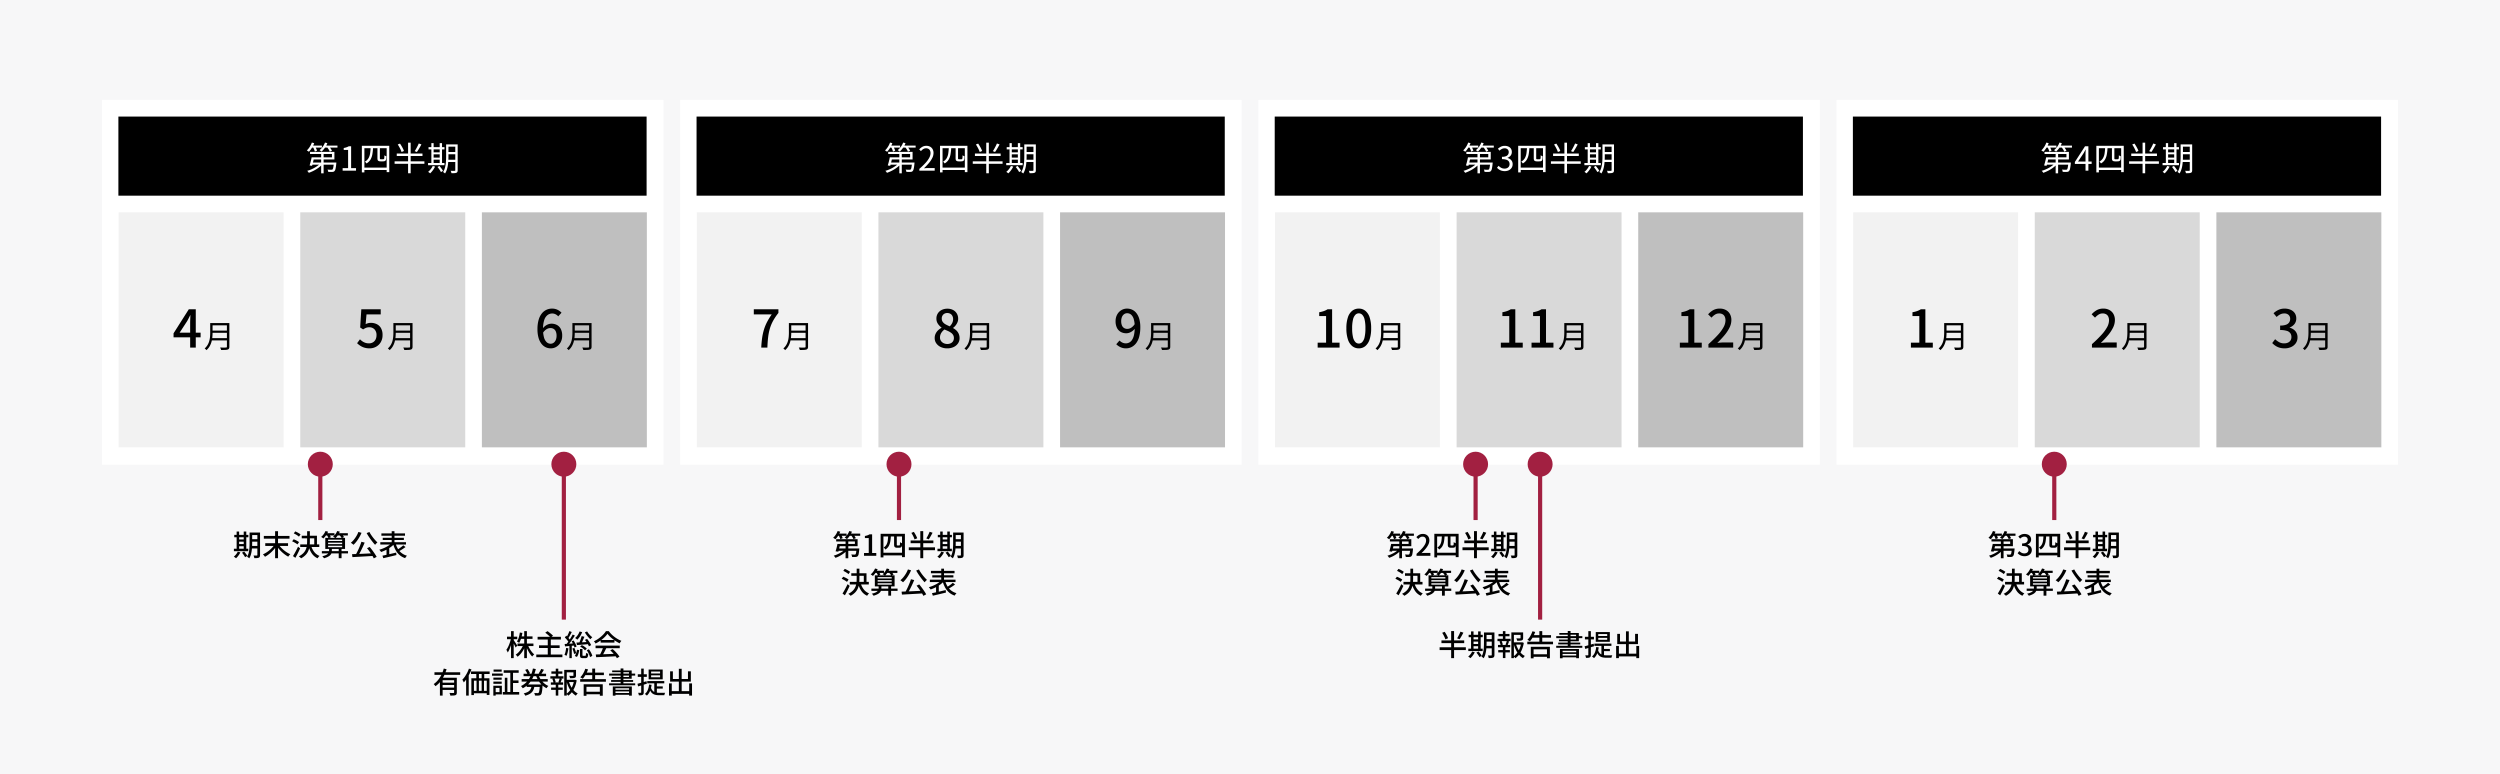
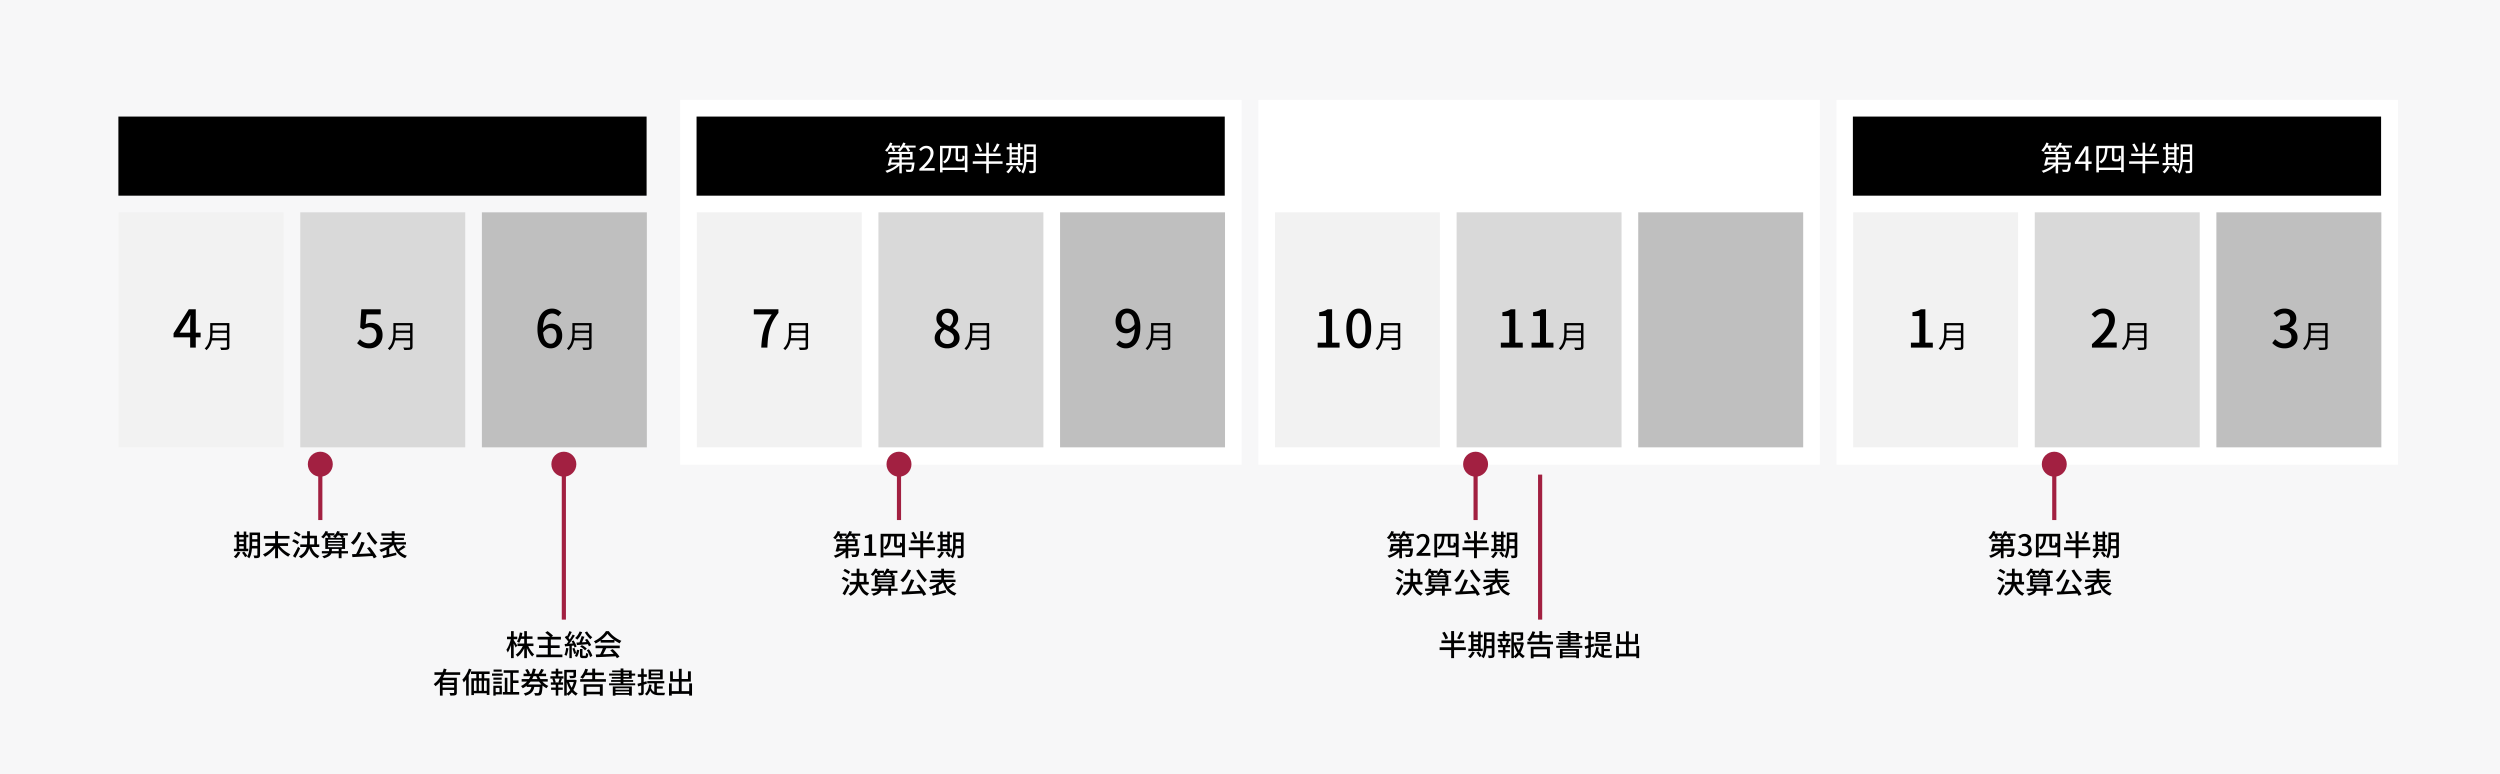
<svg xmlns="http://www.w3.org/2000/svg" width="1201" height="372" viewBox="0 0 1201 372">
  <g id="ir_calendar_schedule_" data-name="ir_calendar_schedule+" transform="translate(1373 -1791)">
    <rect id="長方形_79" data-name="長方形 79" width="1201" height="372" transform="translate(-1373 1791)" fill="#f7f7f8" />
-     <rect id="長方形_80" data-name="長方形 80" width="269.75" height="175.239" transform="translate(-1324 1839)" fill="#fff" />
    <rect id="長方形_81" data-name="長方形 81" width="253.75" height="38" transform="translate(-1316.125 1847)" />
    <rect id="長方形_82" data-name="長方形 82" width="79.25" height="112.902" transform="translate(-1316 1893)" fill="#f2f2f2" />
    <rect id="長方形_83" data-name="長方形 83" width="79.25" height="112.902" transform="translate(-1228.75 1893)" fill="#d9d9d9" />
    <rect id="長方形_84" data-name="長方形 84" width="79.25" height="112.902" transform="translate(-1141.5 1893)" fill="#bfbfbf" />
-     <path id="パス_22" data-name="パス 22" d="M3.456-6.416h9.136V-8.032H2.064V-9.056H13.776v3.648H3.456Zm-.624,0h1.2Q3.9-5.744,3.728-5T3.376-3.568Q3.2-2.88,3.04-2.336L1.856-2.512Q2.016-3.04,2.2-3.7T2.552-5.08Q2.72-5.792,2.832-6.416Zm.176,2.5h10.8V-2.9H2.7Zm10.5,0h1.2l-.008.176q-.008.176-.024.3a20.281,20.281,0,0,1-.352,2.5,2.391,2.391,0,0,1-.5,1.12,1.256,1.256,0,0,1-.44.3,1.91,1.91,0,0,1-.584.1q-.3.016-.848.016T10.784.56a2.743,2.743,0,0,0-.1-.568,1.981,1.981,0,0,0-.232-.536q.576.064,1.1.08t.728,0a2.036,2.036,0,0,0,.344-.024.487.487,0,0,0,.232-.1,1.981,1.981,0,0,0,.36-.912,21.205,21.205,0,0,0,.3-2.272Zm-6.1-4.864H8.592V1.28H7.408Zm-.32,5.168.944.432a9.641,9.641,0,0,1-1.32,1.32A14.412,14.412,0,0,1,5.072-.688a17.851,17.851,0,0,1-1.8.976,18.3,18.3,0,0,1-1.8.736A3.1,3.1,0,0,0,1.256.7Q1.12.512.976.344A2.009,2.009,0,0,0,.688.064a14.767,14.767,0,0,0,1.8-.624,16.116,16.116,0,0,0,1.776-.872,14.518,14.518,0,0,0,1.584-1.04A8.1,8.1,0,0,0,7.088-3.616Zm-4.48-8.432H7.776v.96H2.608Zm6.176,0h6.464v.96H8.784ZM2.944-13.52l1.12.3a11.4,11.4,0,0,1-.7,1.544,14.332,14.332,0,0,1-.888,1.424,9.982,9.982,0,0,1-.952,1.16A3.35,3.35,0,0,0,1.232-9.3q-.176-.12-.368-.24t-.336-.2a8.857,8.857,0,0,0,1.392-1.7A10.249,10.249,0,0,0,2.944-13.52Zm6.3,0,1.136.288a9.921,9.921,0,0,1-1.2,2.264,10.818,10.818,0,0,1-1.568,1.8,2.115,2.115,0,0,0-.28-.224l-.368-.256a2.814,2.814,0,0,0-.344-.208A8.13,8.13,0,0,0,8.16-11.48,8.441,8.441,0,0,0,9.248-13.52ZM3.5-11.312l1.008-.368q.272.48.536,1.072A7.09,7.09,0,0,1,5.424-9.6l-1.056.416a6.223,6.223,0,0,0-.344-1.024Q3.776-10.8,3.5-11.312Zm6.7-.016.992-.352a9.417,9.417,0,0,1,.816,1.064,6.761,6.761,0,0,1,.592,1.048l-1.056.416a5.562,5.562,0,0,0-.544-1.056A11.579,11.579,0,0,0,10.208-11.328ZM17.728,0V-1.216h2.624V-9.968h-2.1V-10.9a8.9,8.9,0,0,0,1.368-.352,6.745,6.745,0,0,0,1.064-.48h1.12V-1.216H24.16V0ZM26.96-11.968H40.128V.688H38.88v-11.5h-10.7V.816H26.96Zm.64,10.48H39.552V-.32H27.6ZM34.448-11.2h1.168v5.088q0,.5.128.56a1.115,1.115,0,0,0,.432.064h.736a2.979,2.979,0,0,0,.312-.016q.152-.016.232-.032a.494.494,0,0,0,.144-.136.653.653,0,0,0,.1-.264,2.541,2.541,0,0,0,.056-.56q.008-.384.024-.912a2.514,2.514,0,0,0,.44.28,4.058,4.058,0,0,0,.488.216q-.016.5-.056.992a3.075,3.075,0,0,1-.12.72.972.972,0,0,1-.216.344,1.249,1.249,0,0,1-.328.232,1.539,1.539,0,0,1-.456.112,4.725,4.725,0,0,1-.536.032H35.9a2.688,2.688,0,0,1-.568-.064,1.117,1.117,0,0,1-.488-.224.753.753,0,0,1-.312-.432,3.926,3.926,0,0,1-.088-1.008Zm-3.264-.048h1.168a27.239,27.239,0,0,1-.328,3.272,7.745,7.745,0,0,1-.9,2.616,5.2,5.2,0,0,1-1.952,1.888,1.927,1.927,0,0,0-.328-.464,4.332,4.332,0,0,0-.424-.416,4.5,4.5,0,0,0,1.728-1.656,6.58,6.58,0,0,0,.776-2.32A26.717,26.717,0,0,0,31.184-11.248Zm13.008-1.344,1.088-.432q.384.56.76,1.2t.688,1.256a6.819,6.819,0,0,1,.456,1.1l-1.152.5a8.566,8.566,0,0,0-.432-1.1q-.288-.624-.656-1.288T44.192-12.592Zm10.112-.48,1.264.448q-.32.608-.7,1.28t-.752,1.28q-.376.608-.728,1.088l-1.056-.416a12.921,12.921,0,0,0,.7-1.128q.36-.648.7-1.32T54.3-13.072ZM43.728-8.256H56.08v1.184H43.728ZM42.688-4.5h14.32v1.2H42.688Zm6.48-8.96h1.248v14.7H49.168Zm18.768.816h4.432v1.088H67.936Zm0,3.664h4.432V-7.9H67.936ZM67.92-5.248H72.4V-4.16H67.92Zm3.92-7.392h1.152V-.256a2.08,2.08,0,0,1-.128.808.836.836,0,0,1-.48.44,2.9,2.9,0,0,1-.92.184q-.584.04-1.464.04a3.4,3.4,0,0,0-.144-.584,3.657,3.657,0,0,0-.24-.584Q70.256.08,70.8.08t.72-.016a.436.436,0,0,0,.248-.08.341.341,0,0,0,.072-.256Zm-4.4,0h1.12v5.808q0,.912-.056,1.984t-.216,2.176A13.371,13.371,0,0,1,67.8-.536a7.887,7.887,0,0,1-.872,1.88q-.1-.1-.272-.24A4.14,4.14,0,0,0,66.3.84a2.4,2.4,0,0,0-.328-.184,7.909,7.909,0,0,0,.984-2.368,15.607,15.607,0,0,0,.4-2.632q.088-1.336.088-2.488Zm-8.448,1.328h7.664v1.072H58.992Zm1.872,2.5h4.064v.96H60.864Zm.016,2.528h4.064v.976H60.88ZM58.768-3.7h7.888v1.072H58.768Zm1.584-9.552H61.44v9.984H60.352Zm4,0h1.12v9.984h-1.12ZM61.008-2.288l1.136.32a10.6,10.6,0,0,1-1.08,1.784A10.614,10.614,0,0,1,59.776,1.28q-.112-.1-.288-.232t-.36-.264a2.814,2.814,0,0,0-.344-.208,8.112,8.112,0,0,0,1.264-1.3A7.556,7.556,0,0,0,61.008-2.288Zm2.288.5.928-.5q.32.368.648.792t.616.84A5.526,5.526,0,0,1,65.936.1l-.992.576a4.012,4.012,0,0,0-.408-.76q-.28-.424-.6-.88A10.079,10.079,0,0,0,63.3-1.792Z" transform="translate(-1226.125 1873)" fill="#fff" />
    <rect id="長方形_85" data-name="長方形 85" width="269.75" height="175.239" transform="translate(-1046.25 1839)" fill="#fff" />
    <rect id="長方形_86" data-name="長方形 86" width="253.75" height="38" transform="translate(-1038.375 1847)" />
    <rect id="長方形_87" data-name="長方形 87" width="79.25" height="112.902" transform="translate(-1038.25 1893)" fill="#f2f2f2" />
    <rect id="長方形_88" data-name="長方形 88" width="79.25" height="112.902" transform="translate(-951 1893)" fill="#d9d9d9" />
    <rect id="長方形_89" data-name="長方形 89" width="79.25" height="112.902" transform="translate(-863.75 1893)" fill="#bfbfbf" />
    <path id="パス_21" data-name="パス 21" d="M3.456-6.416h9.136V-8.032H2.064V-9.056H13.776v3.648H3.456Zm-.624,0h1.2Q3.9-5.744,3.728-5T3.376-3.568Q3.2-2.88,3.04-2.336L1.856-2.512Q2.016-3.04,2.2-3.7T2.552-5.08Q2.72-5.792,2.832-6.416Zm.176,2.5h10.8V-2.9H2.7Zm10.5,0h1.2l-.008.176q-.008.176-.024.3a20.281,20.281,0,0,1-.352,2.5,2.391,2.391,0,0,1-.5,1.12,1.256,1.256,0,0,1-.44.3,1.91,1.91,0,0,1-.584.1q-.3.016-.848.016T10.784.56a2.743,2.743,0,0,0-.1-.568,1.981,1.981,0,0,0-.232-.536q.576.064,1.1.08t.728,0a2.036,2.036,0,0,0,.344-.024.487.487,0,0,0,.232-.1,1.981,1.981,0,0,0,.36-.912,21.205,21.205,0,0,0,.3-2.272Zm-6.1-4.864H8.592V1.28H7.408Zm-.32,5.168.944.432a9.641,9.641,0,0,1-1.32,1.32A14.412,14.412,0,0,1,5.072-.688a17.851,17.851,0,0,1-1.8.976,18.3,18.3,0,0,1-1.8.736A3.1,3.1,0,0,0,1.256.7Q1.12.512.976.344A2.009,2.009,0,0,0,.688.064a14.767,14.767,0,0,0,1.8-.624,16.116,16.116,0,0,0,1.776-.872,14.518,14.518,0,0,0,1.584-1.04A8.1,8.1,0,0,0,7.088-3.616Zm-4.48-8.432H7.776v.96H2.608Zm6.176,0h6.464v.96H8.784ZM2.944-13.52l1.12.3a11.4,11.4,0,0,1-.7,1.544,14.332,14.332,0,0,1-.888,1.424,9.982,9.982,0,0,1-.952,1.16A3.35,3.35,0,0,0,1.232-9.3q-.176-.12-.368-.24t-.336-.2a8.857,8.857,0,0,0,1.392-1.7A10.249,10.249,0,0,0,2.944-13.52Zm6.3,0,1.136.288a9.921,9.921,0,0,1-1.2,2.264,10.818,10.818,0,0,1-1.568,1.8,2.115,2.115,0,0,0-.28-.224l-.368-.256a2.814,2.814,0,0,0-.344-.208A8.13,8.13,0,0,0,8.16-11.48,8.441,8.441,0,0,0,9.248-13.52ZM3.5-11.312l1.008-.368q.272.48.536,1.072A7.09,7.09,0,0,1,5.424-9.6l-1.056.416a6.223,6.223,0,0,0-.344-1.024Q3.776-10.8,3.5-11.312Zm6.7-.016.992-.352a9.417,9.417,0,0,1,.816,1.064,6.761,6.761,0,0,1,.592,1.048l-1.056.416a5.562,5.562,0,0,0-.544-1.056A11.579,11.579,0,0,0,10.208-11.328ZM17.024,0V-.864a36.286,36.286,0,0,0,3.032-2.944A11.689,11.689,0,0,0,21.824-6.28,4.807,4.807,0,0,0,22.4-8.432a2.955,2.955,0,0,0-.232-1.2,1.79,1.79,0,0,0-.712-.824,2.282,2.282,0,0,0-1.216-.3,2.479,2.479,0,0,0-1.336.384,4.412,4.412,0,0,0-1.1.976l-.848-.832a6.109,6.109,0,0,1,1.52-1.248,3.853,3.853,0,0,1,1.936-.464,3.672,3.672,0,0,1,1.816.424,2.982,2.982,0,0,1,1.184,1.2A3.729,3.729,0,0,1,23.84-8.5a5.381,5.381,0,0,1-.584,2.368,12.2,12.2,0,0,1-1.616,2.44,28.975,28.975,0,0,1-2.408,2.536q.464-.032.968-.072t.952-.04H24.4V0ZM26.96-11.968H40.128V.688H38.88v-11.5h-10.7V.816H26.96Zm.64,10.48H39.552V-.32H27.6ZM34.448-11.2h1.168v5.088q0,.5.128.56a1.115,1.115,0,0,0,.432.064h.736a2.979,2.979,0,0,0,.312-.016q.152-.016.232-.032a.494.494,0,0,0,.144-.136.653.653,0,0,0,.1-.264,2.541,2.541,0,0,0,.056-.56q.008-.384.024-.912a2.514,2.514,0,0,0,.44.28,4.058,4.058,0,0,0,.488.216q-.016.5-.056.992a3.075,3.075,0,0,1-.12.72.972.972,0,0,1-.216.344,1.249,1.249,0,0,1-.328.232,1.539,1.539,0,0,1-.456.112,4.725,4.725,0,0,1-.536.032H35.9a2.688,2.688,0,0,1-.568-.064,1.117,1.117,0,0,1-.488-.224.753.753,0,0,1-.312-.432,3.926,3.926,0,0,1-.088-1.008Zm-3.264-.048h1.168a27.239,27.239,0,0,1-.328,3.272,7.745,7.745,0,0,1-.9,2.616,5.2,5.2,0,0,1-1.952,1.888,1.927,1.927,0,0,0-.328-.464,4.332,4.332,0,0,0-.424-.416,4.5,4.5,0,0,0,1.728-1.656,6.58,6.58,0,0,0,.776-2.32A26.717,26.717,0,0,0,31.184-11.248Zm13.008-1.344,1.088-.432q.384.56.76,1.2t.688,1.256a6.819,6.819,0,0,1,.456,1.1l-1.152.5a8.566,8.566,0,0,0-.432-1.1q-.288-.624-.656-1.288T44.192-12.592Zm10.112-.48,1.264.448q-.32.608-.7,1.28t-.752,1.28q-.376.608-.728,1.088l-1.056-.416a12.921,12.921,0,0,0,.7-1.128q.36-.648.7-1.32T54.3-13.072ZM43.728-8.256H56.08v1.184H43.728ZM42.688-4.5h14.32v1.2H42.688Zm6.48-8.96h1.248v14.7H49.168Zm18.768.816h4.432v1.088H67.936Zm0,3.664h4.432V-7.9H67.936ZM67.92-5.248H72.4V-4.16H67.92Zm3.92-7.392h1.152V-.256a2.08,2.08,0,0,1-.128.808.836.836,0,0,1-.48.44,2.9,2.9,0,0,1-.92.184q-.584.04-1.464.04a3.4,3.4,0,0,0-.144-.584,3.657,3.657,0,0,0-.24-.584Q70.256.08,70.8.08t.72-.016a.436.436,0,0,0,.248-.08.341.341,0,0,0,.072-.256Zm-4.4,0h1.12v5.808q0,.912-.056,1.984t-.216,2.176A13.371,13.371,0,0,1,67.8-.536a7.887,7.887,0,0,1-.872,1.88q-.1-.1-.272-.24A4.14,4.14,0,0,0,66.3.84a2.4,2.4,0,0,0-.328-.184,7.909,7.909,0,0,0,.984-2.368,15.607,15.607,0,0,0,.4-2.632q.088-1.336.088-2.488Zm-8.448,1.328h7.664v1.072H58.992Zm1.872,2.5h4.064v.96H60.864Zm.016,2.528h4.064v.976H60.88ZM58.768-3.7h7.888v1.072H58.768Zm1.584-9.552H61.44v9.984H60.352Zm4,0h1.12v9.984h-1.12ZM61.008-2.288l1.136.32a10.6,10.6,0,0,1-1.08,1.784A10.614,10.614,0,0,1,59.776,1.28q-.112-.1-.288-.232t-.36-.264a2.814,2.814,0,0,0-.344-.208,8.112,8.112,0,0,0,1.264-1.3A7.556,7.556,0,0,0,61.008-2.288Zm2.288.5.928-.5q.32.368.648.792t.616.84A5.526,5.526,0,0,1,65.936.1l-.992.576a4.012,4.012,0,0,0-.408-.76q-.28-.424-.6-.88A10.079,10.079,0,0,0,63.3-1.792Z" transform="translate(-948.375 1873)" fill="#fff" />
    <rect id="長方形_90" data-name="長方形 90" width="269.75" height="175.239" transform="translate(-768.5 1839)" fill="#fff" />
-     <rect id="長方形_91" data-name="長方形 91" width="253.75" height="38" transform="translate(-760.625 1847)" />
    <rect id="長方形_92" data-name="長方形 92" width="79.25" height="112.902" transform="translate(-760.5 1893)" fill="#f2f2f2" />
    <rect id="長方形_93" data-name="長方形 93" width="79.25" height="112.902" transform="translate(-673.25 1893)" fill="#d9d9d9" />
    <rect id="長方形_94" data-name="長方形 94" width="79.25" height="112.902" transform="translate(-586 1893)" fill="#bfbfbf" />
    <path id="パス_20" data-name="パス 20" d="M3.456-6.416h9.136V-8.032H2.064V-9.056H13.776v3.648H3.456Zm-.624,0h1.2Q3.9-5.744,3.728-5T3.376-3.568Q3.2-2.88,3.04-2.336L1.856-2.512Q2.016-3.04,2.2-3.7T2.552-5.08Q2.72-5.792,2.832-6.416Zm.176,2.5h10.8V-2.9H2.7Zm10.5,0h1.2l-.008.176q-.008.176-.024.3a20.281,20.281,0,0,1-.352,2.5,2.391,2.391,0,0,1-.5,1.12,1.256,1.256,0,0,1-.44.3,1.91,1.91,0,0,1-.584.1q-.3.016-.848.016T10.784.56a2.743,2.743,0,0,0-.1-.568,1.981,1.981,0,0,0-.232-.536q.576.064,1.1.08t.728,0a2.036,2.036,0,0,0,.344-.024.487.487,0,0,0,.232-.1,1.981,1.981,0,0,0,.36-.912,21.205,21.205,0,0,0,.3-2.272Zm-6.1-4.864H8.592V1.28H7.408Zm-.32,5.168.944.432a9.641,9.641,0,0,1-1.32,1.32A14.412,14.412,0,0,1,5.072-.688a17.851,17.851,0,0,1-1.8.976,18.3,18.3,0,0,1-1.8.736A3.1,3.1,0,0,0,1.256.7Q1.12.512.976.344A2.009,2.009,0,0,0,.688.064a14.767,14.767,0,0,0,1.8-.624,16.116,16.116,0,0,0,1.776-.872,14.518,14.518,0,0,0,1.584-1.04A8.1,8.1,0,0,0,7.088-3.616Zm-4.48-8.432H7.776v.96H2.608Zm6.176,0h6.464v.96H8.784ZM2.944-13.52l1.12.3a11.4,11.4,0,0,1-.7,1.544,14.332,14.332,0,0,1-.888,1.424,9.982,9.982,0,0,1-.952,1.16A3.35,3.35,0,0,0,1.232-9.3q-.176-.12-.368-.24t-.336-.2a8.857,8.857,0,0,0,1.392-1.7A10.249,10.249,0,0,0,2.944-13.52Zm6.3,0,1.136.288a9.921,9.921,0,0,1-1.2,2.264,10.818,10.818,0,0,1-1.568,1.8,2.115,2.115,0,0,0-.28-.224l-.368-.256a2.814,2.814,0,0,0-.344-.208A8.13,8.13,0,0,0,8.16-11.48,8.441,8.441,0,0,0,9.248-13.52ZM3.5-11.312l1.008-.368q.272.48.536,1.072A7.09,7.09,0,0,1,5.424-9.6l-1.056.416a6.223,6.223,0,0,0-.344-1.024Q3.776-10.8,3.5-11.312Zm6.7-.016.992-.352a9.417,9.417,0,0,1,.816,1.064,6.761,6.761,0,0,1,.592,1.048l-1.056.416a5.562,5.562,0,0,0-.544-1.056A11.579,11.579,0,0,0,10.208-11.328ZM20.528.208A5.252,5.252,0,0,1,18.92-.016,4.579,4.579,0,0,1,17.7-.608a5.157,5.157,0,0,1-.912-.8l.752-.944a5.649,5.649,0,0,0,1.208.936,3.284,3.284,0,0,0,1.688.408,2.773,2.773,0,0,0,1.24-.264,2.016,2.016,0,0,0,.84-.752,2.149,2.149,0,0,0,.3-1.16,2.206,2.206,0,0,0-.344-1.232,2.228,2.228,0,0,0-1.144-.824,6.393,6.393,0,0,0-2.16-.3v-1.12a5.068,5.068,0,0,0,1.92-.3A2.083,2.083,0,0,0,22.1-7.76,2.141,2.141,0,0,0,22.416-8.9a1.781,1.781,0,0,0-.528-1.352,2.022,2.022,0,0,0-1.456-.5,2.822,2.822,0,0,0-1.32.32A4.5,4.5,0,0,0,18-9.616l-.784-.928a6.418,6.418,0,0,1,1.464-1,4,4,0,0,1,1.8-.392,4.321,4.321,0,0,1,1.768.344,2.783,2.783,0,0,1,1.216,1,2.777,2.777,0,0,1,.44,1.584,2.713,2.713,0,0,1-.576,1.776,3.386,3.386,0,0,1-1.5,1.04v.08a3.481,3.481,0,0,1,1.248.56,3.014,3.014,0,0,1,.9,1.008A2.864,2.864,0,0,1,24.3-3.136a3.107,3.107,0,0,1-.512,1.792,3.33,3.33,0,0,1-1.36,1.152A4.409,4.409,0,0,1,20.528.208ZM26.96-11.968H40.128V.688H38.88v-11.5h-10.7V.816H26.96Zm.64,10.48H39.552V-.32H27.6ZM34.448-11.2h1.168v5.088q0,.5.128.56a1.115,1.115,0,0,0,.432.064h.736a2.979,2.979,0,0,0,.312-.016q.152-.016.232-.032a.494.494,0,0,0,.144-.136.653.653,0,0,0,.1-.264,2.541,2.541,0,0,0,.056-.56q.008-.384.024-.912a2.514,2.514,0,0,0,.44.28,4.058,4.058,0,0,0,.488.216q-.016.5-.056.992a3.075,3.075,0,0,1-.12.72.972.972,0,0,1-.216.344,1.249,1.249,0,0,1-.328.232,1.539,1.539,0,0,1-.456.112,4.725,4.725,0,0,1-.536.032H35.9a2.688,2.688,0,0,1-.568-.064,1.117,1.117,0,0,1-.488-.224.753.753,0,0,1-.312-.432,3.926,3.926,0,0,1-.088-1.008Zm-3.264-.048h1.168a27.239,27.239,0,0,1-.328,3.272,7.745,7.745,0,0,1-.9,2.616,5.2,5.2,0,0,1-1.952,1.888,1.927,1.927,0,0,0-.328-.464,4.332,4.332,0,0,0-.424-.416,4.5,4.5,0,0,0,1.728-1.656,6.58,6.58,0,0,0,.776-2.32A26.717,26.717,0,0,0,31.184-11.248Zm13.008-1.344,1.088-.432q.384.56.76,1.2t.688,1.256a6.819,6.819,0,0,1,.456,1.1l-1.152.5a8.566,8.566,0,0,0-.432-1.1q-.288-.624-.656-1.288T44.192-12.592Zm10.112-.48,1.264.448q-.32.608-.7,1.28t-.752,1.28q-.376.608-.728,1.088l-1.056-.416a12.921,12.921,0,0,0,.7-1.128q.36-.648.7-1.32T54.3-13.072ZM43.728-8.256H56.08v1.184H43.728ZM42.688-4.5h14.32v1.2H42.688Zm6.48-8.96h1.248v14.7H49.168Zm18.768.816h4.432v1.088H67.936Zm0,3.664h4.432V-7.9H67.936ZM67.92-5.248H72.4V-4.16H67.92Zm3.92-7.392h1.152V-.256a2.08,2.08,0,0,1-.128.808.836.836,0,0,1-.48.44,2.9,2.9,0,0,1-.92.184q-.584.04-1.464.04a3.4,3.4,0,0,0-.144-.584,3.657,3.657,0,0,0-.24-.584Q70.256.08,70.8.08t.72-.016a.436.436,0,0,0,.248-.08.341.341,0,0,0,.072-.256Zm-4.4,0h1.12v5.808q0,.912-.056,1.984t-.216,2.176A13.371,13.371,0,0,1,67.8-.536a7.887,7.887,0,0,1-.872,1.88q-.1-.1-.272-.24A4.14,4.14,0,0,0,66.3.84a2.4,2.4,0,0,0-.328-.184,7.909,7.909,0,0,0,.984-2.368,15.607,15.607,0,0,0,.4-2.632q.088-1.336.088-2.488Zm-8.448,1.328h7.664v1.072H58.992Zm1.872,2.5h4.064v.96H60.864Zm.016,2.528h4.064v.976H60.88ZM58.768-3.7h7.888v1.072H58.768Zm1.584-9.552H61.44v9.984H60.352Zm4,0h1.12v9.984h-1.12ZM61.008-2.288l1.136.32a10.6,10.6,0,0,1-1.08,1.784A10.614,10.614,0,0,1,59.776,1.28q-.112-.1-.288-.232t-.36-.264a2.814,2.814,0,0,0-.344-.208,8.112,8.112,0,0,0,1.264-1.3A7.556,7.556,0,0,0,61.008-2.288Zm2.288.5.928-.5q.32.368.648.792t.616.84A5.526,5.526,0,0,1,65.936.1l-.992.576a4.012,4.012,0,0,0-.408-.76q-.28-.424-.6-.88A10.079,10.079,0,0,0,63.3-1.792Z" transform="translate(-670.625 1873)" fill="#fff" />
    <rect id="長方形_95" data-name="長方形 95" width="269.75" height="175.239" transform="translate(-490.75 1839)" fill="#fff" />
    <rect id="長方形_96" data-name="長方形 96" width="253.75" height="38" transform="translate(-482.875 1847)" />
    <rect id="長方形_97" data-name="長方形 97" width="79.25" height="112.902" transform="translate(-482.75 1893)" fill="#f2f2f2" />
    <rect id="長方形_98" data-name="長方形 98" width="79.25" height="112.902" transform="translate(-395.5 1893)" fill="#d9d9d9" />
    <rect id="長方形_99" data-name="長方形 99" width="79.25" height="112.902" transform="translate(-308.25 1893)" fill="#bfbfbf" />
    <path id="パス_19" data-name="パス 19" d="M3.456-6.416h9.136V-8.032H2.064V-9.056H13.776v3.648H3.456Zm-.624,0h1.2Q3.9-5.744,3.728-5T3.376-3.568Q3.2-2.88,3.04-2.336L1.856-2.512Q2.016-3.04,2.2-3.7T2.552-5.08Q2.72-5.792,2.832-6.416Zm.176,2.5h10.8V-2.9H2.7Zm10.5,0h1.2l-.008.176q-.008.176-.024.3a20.281,20.281,0,0,1-.352,2.5,2.391,2.391,0,0,1-.5,1.12,1.256,1.256,0,0,1-.44.3,1.91,1.91,0,0,1-.584.1q-.3.016-.848.016T10.784.56a2.743,2.743,0,0,0-.1-.568,1.981,1.981,0,0,0-.232-.536q.576.064,1.1.08t.728,0a2.036,2.036,0,0,0,.344-.024.487.487,0,0,0,.232-.1,1.981,1.981,0,0,0,.36-.912,21.205,21.205,0,0,0,.3-2.272Zm-6.1-4.864H8.592V1.28H7.408Zm-.32,5.168.944.432a9.641,9.641,0,0,1-1.32,1.32A14.412,14.412,0,0,1,5.072-.688a17.851,17.851,0,0,1-1.8.976,18.3,18.3,0,0,1-1.8.736A3.1,3.1,0,0,0,1.256.7Q1.12.512.976.344A2.009,2.009,0,0,0,.688.064a14.767,14.767,0,0,0,1.8-.624,16.116,16.116,0,0,0,1.776-.872,14.518,14.518,0,0,0,1.584-1.04A8.1,8.1,0,0,0,7.088-3.616Zm-4.48-8.432H7.776v.96H2.608Zm6.176,0h6.464v.96H8.784ZM2.944-13.52l1.12.3a11.4,11.4,0,0,1-.7,1.544,14.332,14.332,0,0,1-.888,1.424,9.982,9.982,0,0,1-.952,1.16A3.35,3.35,0,0,0,1.232-9.3q-.176-.12-.368-.24t-.336-.2a8.857,8.857,0,0,0,1.392-1.7A10.249,10.249,0,0,0,2.944-13.52Zm6.3,0,1.136.288a9.921,9.921,0,0,1-1.2,2.264,10.818,10.818,0,0,1-1.568,1.8,2.115,2.115,0,0,0-.28-.224l-.368-.256a2.814,2.814,0,0,0-.344-.208A8.13,8.13,0,0,0,8.16-11.48,8.441,8.441,0,0,0,9.248-13.52ZM3.5-11.312l1.008-.368q.272.48.536,1.072A7.09,7.09,0,0,1,5.424-9.6l-1.056.416a6.223,6.223,0,0,0-.344-1.024Q3.776-10.8,3.5-11.312Zm6.7-.016.992-.352a9.417,9.417,0,0,1,.816,1.064,6.761,6.761,0,0,1,.592,1.048l-1.056.416a5.562,5.562,0,0,0-.544-1.056A11.579,11.579,0,0,0,10.208-11.328ZM21.76,0V-8q0-.432.032-1.056t.048-1.072h-.064q-.224.416-.456.856t-.488.872l-2.672,4H24.7v1.168H16.64v-.96l4.88-7.536h1.616V0Zm5.2-11.968H40.128V.688H38.88v-11.5h-10.7V.816H26.96Zm.64,10.48H39.552V-.32H27.6ZM34.448-11.2h1.168v5.088q0,.5.128.56a1.115,1.115,0,0,0,.432.064h.736a2.979,2.979,0,0,0,.312-.016q.152-.016.232-.032a.494.494,0,0,0,.144-.136.653.653,0,0,0,.1-.264,2.541,2.541,0,0,0,.056-.56q.008-.384.024-.912a2.514,2.514,0,0,0,.44.28,4.058,4.058,0,0,0,.488.216q-.016.5-.056.992a3.075,3.075,0,0,1-.12.72.972.972,0,0,1-.216.344,1.249,1.249,0,0,1-.328.232,1.539,1.539,0,0,1-.456.112,4.725,4.725,0,0,1-.536.032H35.9a2.688,2.688,0,0,1-.568-.064,1.117,1.117,0,0,1-.488-.224.753.753,0,0,1-.312-.432,3.926,3.926,0,0,1-.088-1.008Zm-3.264-.048h1.168a27.239,27.239,0,0,1-.328,3.272,7.745,7.745,0,0,1-.9,2.616,5.2,5.2,0,0,1-1.952,1.888,1.927,1.927,0,0,0-.328-.464,4.332,4.332,0,0,0-.424-.416,4.5,4.5,0,0,0,1.728-1.656,6.58,6.58,0,0,0,.776-2.32A26.717,26.717,0,0,0,31.184-11.248Zm13.008-1.344,1.088-.432q.384.56.76,1.2t.688,1.256a6.819,6.819,0,0,1,.456,1.1l-1.152.5a8.566,8.566,0,0,0-.432-1.1q-.288-.624-.656-1.288T44.192-12.592Zm10.112-.48,1.264.448q-.32.608-.7,1.28t-.752,1.28q-.376.608-.728,1.088l-1.056-.416a12.921,12.921,0,0,0,.7-1.128q.36-.648.7-1.32T54.3-13.072ZM43.728-8.256H56.08v1.184H43.728ZM42.688-4.5h14.32v1.2H42.688Zm6.48-8.96h1.248v14.7H49.168Zm18.768.816h4.432v1.088H67.936Zm0,3.664h4.432V-7.9H67.936ZM67.92-5.248H72.4V-4.16H67.92Zm3.92-7.392h1.152V-.256a2.08,2.08,0,0,1-.128.808.836.836,0,0,1-.48.44,2.9,2.9,0,0,1-.92.184q-.584.04-1.464.04a3.4,3.4,0,0,0-.144-.584,3.657,3.657,0,0,0-.24-.584Q70.256.08,70.8.08t.72-.016a.436.436,0,0,0,.248-.08.341.341,0,0,0,.072-.256Zm-4.4,0h1.12v5.808q0,.912-.056,1.984t-.216,2.176A13.371,13.371,0,0,1,67.8-.536a7.887,7.887,0,0,1-.872,1.88q-.1-.1-.272-.24A4.14,4.14,0,0,0,66.3.84a2.4,2.4,0,0,0-.328-.184,7.909,7.909,0,0,0,.984-2.368,15.607,15.607,0,0,0,.4-2.632q.088-1.336.088-2.488Zm-8.448,1.328h7.664v1.072H58.992Zm1.872,2.5h4.064v.96H60.864Zm.016,2.528h4.064v.976H60.88ZM58.768-3.7h7.888v1.072H58.768Zm1.584-9.552H61.44v9.984H60.352Zm4,0h1.12v9.984h-1.12ZM61.008-2.288l1.136.32a10.6,10.6,0,0,1-1.08,1.784A10.614,10.614,0,0,1,59.776,1.28q-.112-.1-.288-.232t-.36-.264a2.814,2.814,0,0,0-.344-.208,8.112,8.112,0,0,0,1.264-1.3A7.556,7.556,0,0,0,61.008-2.288Zm2.288.5.928-.5q.32.368.648.792t.616.84A5.526,5.526,0,0,1,65.936.1l-.992.576a4.012,4.012,0,0,0-.408-.76q-.28-.424-.6-.88A10.079,10.079,0,0,0,63.3-1.792Z" transform="translate(-392.875 1873)" fill="#fff" />
    <path id="パス_7" data-name="パス 7" d="M8.475,0V-12q0-.75.05-1.788T8.6-15.575H8.5L7.788-14.15q-.363.725-.762,1.425L3.425-7.2H13.5v2.25H.5V-6.875l7.325-11.55h3.35V0ZM18.81-11.805h7.815v1.1H18.81Zm0,3.615H26.7v1.065H18.81Zm-.12,3.615h7.935v1.1H18.69Zm-.585-7.23h1.14v4.62q0,.975-.1,2.085a13.29,13.29,0,0,1-.4,2.242,9.244,9.244,0,0,1-.892,2.183,7.087,7.087,0,0,1-1.567,1.89A1.884,1.884,0,0,0,16.058.93Q15.9.765,15.735.623a1.844,1.844,0,0,0-.3-.218,6.889,6.889,0,0,0,1.447-1.748,8.03,8.03,0,0,0,.8-1.942,11.744,11.744,0,0,0,.345-2q.082-1,.082-1.9Zm8.025,0h1.185V-.465a1.875,1.875,0,0,1-.18.915,1.07,1.07,0,0,1-.6.465A4.555,4.555,0,0,1,25.32,1.1q-.78.038-1.98.038a1.955,1.955,0,0,0-.112-.39q-.083-.21-.18-.427a3.529,3.529,0,0,0-.187-.368q.63.015,1.208.023t1,0q.427-.008.593-.008a.569.569,0,0,0,.368-.113.469.469,0,0,0,.1-.338Z" transform="translate(-1290.125 1958)" />
    <path id="パス_8" data-name="パス 8" d="M6.7.35A8.576,8.576,0,0,1,4.15,0,7.453,7.453,0,0,1,2.175-.925a11.26,11.26,0,0,1-1.5-1.2L2.05-4a8.581,8.581,0,0,0,1.15.963,5.758,5.758,0,0,0,1.413.713,5.322,5.322,0,0,0,1.763.275,3.717,3.717,0,0,0,1.85-.463,3.279,3.279,0,0,0,1.3-1.35A4.417,4.417,0,0,0,10-5.975a3.872,3.872,0,0,0-.962-2.8,3.361,3.361,0,0,0-2.537-1,4.037,4.037,0,0,0-1.5.25,8.284,8.284,0,0,0-1.425.775L2.15-9.675l.55-8.75h9.325v2.45H5.2l-.425,4.7a6.459,6.459,0,0,1,1.2-.463A5.063,5.063,0,0,1,7.3-11.9a6.331,6.331,0,0,1,2.825.625A4.711,4.711,0,0,1,12.15-9.363,6.519,6.519,0,0,1,12.9-6.05a6.536,6.536,0,0,1-.875,3.463A5.876,5.876,0,0,1,9.738-.4,6.38,6.38,0,0,1,6.7.35ZM18.81-11.805h7.815v1.1H18.81Zm0,3.615H26.7v1.065H18.81Zm-.12,3.615h7.935v1.1H18.69Zm-.585-7.23h1.14v4.62q0,.975-.1,2.085a13.29,13.29,0,0,1-.4,2.242,9.244,9.244,0,0,1-.892,2.183,7.087,7.087,0,0,1-1.567,1.89A1.884,1.884,0,0,0,16.058.93Q15.9.765,15.735.623a1.844,1.844,0,0,0-.3-.218,6.889,6.889,0,0,0,1.447-1.748,8.03,8.03,0,0,0,.8-1.942,11.744,11.744,0,0,0,.345-2q.082-1,.082-1.9Zm8.025,0h1.185V-.465a1.875,1.875,0,0,1-.18.915,1.07,1.07,0,0,1-.6.465A4.555,4.555,0,0,1,25.32,1.1q-.78.038-1.98.038a1.955,1.955,0,0,0-.112-.39q-.083-.21-.18-.427a3.529,3.529,0,0,0-.187-.368q.63.015,1.208.023t1,0q.427-.008.593-.008a.569.569,0,0,0,.368-.113.469.469,0,0,0,.1-.338Z" transform="translate(-1202.125 1958)" />
    <path id="パス_9" data-name="パス 9" d="M7.7.35A5.557,5.557,0,0,1,5.225-.213,5.735,5.735,0,0,1,3.2-1.913,8.558,8.558,0,0,1,1.825-4.775a14.728,14.728,0,0,1-.5-4.075A15.7,15.7,0,0,1,1.9-13.388,8.728,8.728,0,0,1,3.45-16.45a6.188,6.188,0,0,1,2.225-1.737,6.269,6.269,0,0,1,2.6-.563,5.889,5.889,0,0,1,2.688.575,6.8,6.8,0,0,1,1.913,1.4L11.3-15.025a3.9,3.9,0,0,0-1.275-.988,3.537,3.537,0,0,0-1.6-.387,3.764,3.764,0,0,0-2.213.712A4.775,4.775,0,0,0,4.6-13.325,13.476,13.476,0,0,0,4-8.85a14.217,14.217,0,0,0,.45,3.913,4.959,4.959,0,0,0,1.275,2.3,2.747,2.747,0,0,0,1.925.762A2.383,2.383,0,0,0,9.113-2.35a3.224,3.224,0,0,0,1.013-1.338A5.082,5.082,0,0,0,10.5-5.725a5.115,5.115,0,0,0-.35-2,2.675,2.675,0,0,0-1.013-1.25A2.973,2.973,0,0,0,7.5-9.4a3.632,3.632,0,0,0-1.763.525,5.477,5.477,0,0,0-1.787,1.8l-.1-2.1a5.353,5.353,0,0,1,1.225-1.262,5.806,5.806,0,0,1,1.462-.788A4.306,4.306,0,0,1,8-11.5a5.553,5.553,0,0,1,2.712.637A4.456,4.456,0,0,1,12.538-8.95,6.961,6.961,0,0,1,13.2-5.725a6.42,6.42,0,0,1-.762,3.188,5.716,5.716,0,0,1-2,2.125A5.116,5.116,0,0,1,7.7.35ZM18.81-11.805h7.815v1.1H18.81Zm0,3.615H26.7v1.065H18.81Zm-.12,3.615h7.935v1.1H18.69Zm-.585-7.23h1.14v4.62q0,.975-.1,2.085a13.29,13.29,0,0,1-.4,2.242,9.244,9.244,0,0,1-.892,2.183,7.087,7.087,0,0,1-1.567,1.89A1.884,1.884,0,0,0,16.058.93Q15.9.765,15.735.623a1.844,1.844,0,0,0-.3-.218,6.889,6.889,0,0,0,1.447-1.748,8.03,8.03,0,0,0,.8-1.942,11.744,11.744,0,0,0,.345-2q.082-1,.082-1.9Zm8.025,0h1.185V-.465a1.875,1.875,0,0,1-.18.915,1.07,1.07,0,0,1-.6.465A4.555,4.555,0,0,1,25.32,1.1q-.78.038-1.98.038a1.955,1.955,0,0,0-.112-.39q-.083-.21-.18-.427a3.529,3.529,0,0,0-.187-.368q.63.015,1.208.023t1,0q.427-.008.593-.008a.569.569,0,0,0,.368-.113.469.469,0,0,0,.1-.338Z" transform="translate(-1116.125 1958)" />
    <path id="パス_10" data-name="パス 10" d="M4.825,0q.125-2.525.425-4.638a26.5,26.5,0,0,1,.875-4,21.816,21.816,0,0,1,1.5-3.675,31.317,31.317,0,0,1,2.25-3.663H1.25v-2.45H13.075v1.775a25.743,25.743,0,0,0-2.6,3.862A19.077,19.077,0,0,0,8.925-9a25.5,25.5,0,0,0-.8,4.112Q7.875-2.7,7.775,0ZM18.81-11.805h7.815v1.1H18.81Zm0,3.615H26.7v1.065H18.81Zm-.12,3.615h7.935v1.1H18.69Zm-.585-7.23h1.14v4.62q0,.975-.1,2.085a13.29,13.29,0,0,1-.4,2.242,9.244,9.244,0,0,1-.892,2.183,7.087,7.087,0,0,1-1.567,1.89A1.884,1.884,0,0,0,16.058.93Q15.9.765,15.735.623a1.844,1.844,0,0,0-.3-.218,6.889,6.889,0,0,0,1.447-1.748,8.03,8.03,0,0,0,.8-1.942,11.744,11.744,0,0,0,.345-2q.082-1,.082-1.9Zm8.025,0h1.185V-.465a1.875,1.875,0,0,1-.18.915,1.07,1.07,0,0,1-.6.465A4.555,4.555,0,0,1,25.32,1.1q-.78.038-1.98.038a1.955,1.955,0,0,0-.112-.39q-.083-.21-.18-.427a3.529,3.529,0,0,0-.187-.368q.63.015,1.208.023t1,0q.427-.008.593-.008a.569.569,0,0,0,.368-.113.469.469,0,0,0,.1-.338Z" transform="translate(-1012.125 1958)" />
    <path id="パス_11" data-name="パス 11" d="M7.15.35A7.118,7.118,0,0,1,4.075-.288a5.359,5.359,0,0,1-2.138-1.75A4.283,4.283,0,0,1,1.15-4.575,4.8,4.8,0,0,1,1.625-6.75,5.586,5.586,0,0,1,2.85-8.387,8.008,8.008,0,0,1,4.425-9.525V-9.65A7.191,7.191,0,0,1,2.7-11.437a4.349,4.349,0,0,1-.725-2.513,4.539,4.539,0,0,1,.688-2.5,4.6,4.6,0,0,1,1.875-1.663A6.038,6.038,0,0,1,7.25-18.7a5.68,5.68,0,0,1,2.75.625,4.536,4.536,0,0,1,1.788,1.713,4.926,4.926,0,0,1,.637,2.537,4.18,4.18,0,0,1-.375,1.75,6.84,6.84,0,0,1-.912,1.487A5.782,5.782,0,0,1,10-9.5v.125a7.03,7.03,0,0,1,1.55,1.113,5.078,5.078,0,0,1,1.125,1.587A5.167,5.167,0,0,1,13.1-4.5a4.3,4.3,0,0,1-.738,2.45A5.128,5.128,0,0,1,10.288-.3,7.1,7.1,0,0,1,7.15.35ZM8.375-10.225a5.747,5.747,0,0,0,1.213-1.638A4.15,4.15,0,0,0,10-13.675a3.413,3.413,0,0,0-.325-1.5,2.473,2.473,0,0,0-.962-1.062,2.906,2.906,0,0,0-1.538-.387,2.615,2.615,0,0,0-1.875.712,2.577,2.577,0,0,0-.75,1.962,2.646,2.646,0,0,0,.525,1.675,4.4,4.4,0,0,0,1.4,1.15A20.2,20.2,0,0,0,8.375-10.225ZM7.225-1.75A3.668,3.668,0,0,0,8.863-2.1a2.671,2.671,0,0,0,1.113-.987,2.787,2.787,0,0,0,.4-1.513,2.848,2.848,0,0,0-.35-1.437A3.421,3.421,0,0,0,9.063-7.1a8.6,8.6,0,0,0-1.437-.838Q6.8-8.325,5.85-8.7A5.565,5.565,0,0,0,4.3-7.038a4.086,4.086,0,0,0-.6,2.163A2.88,2.88,0,0,0,4.162-3.25a3.185,3.185,0,0,0,1.263,1.1A3.969,3.969,0,0,0,7.225-1.75ZM18.81-11.805h7.815v1.1H18.81Zm0,3.615H26.7v1.065H18.81Zm-.12,3.615h7.935v1.1H18.69Zm-.585-7.23h1.14v4.62q0,.975-.1,2.085a13.29,13.29,0,0,1-.4,2.242,9.244,9.244,0,0,1-.892,2.183,7.087,7.087,0,0,1-1.567,1.89A1.884,1.884,0,0,0,16.058.93Q15.9.765,15.735.623a1.844,1.844,0,0,0-.3-.218,6.889,6.889,0,0,0,1.447-1.748,8.03,8.03,0,0,0,.8-1.942,11.744,11.744,0,0,0,.345-2q.082-1,.082-1.9Zm8.025,0h1.185V-.465a1.875,1.875,0,0,1-.18.915,1.07,1.07,0,0,1-.6.465A4.555,4.555,0,0,1,25.32,1.1q-.78.038-1.98.038a1.955,1.955,0,0,0-.112-.39q-.083-.21-.18-.427a3.529,3.529,0,0,0-.187-.368q.63.015,1.208.023t1,0q.427-.008.593-.008a.569.569,0,0,0,.368-.113.469.469,0,0,0,.1-.338Z" transform="translate(-925.125 1958)" />
    <path id="パス_12" data-name="パス 12" d="M6.1.35A6.058,6.058,0,0,1,3.338-.238,7.584,7.584,0,0,1,1.375-1.625l1.575-1.8a4.078,4.078,0,0,0,1.35,1,3.846,3.846,0,0,0,1.65.375,3.622,3.622,0,0,0,1.662-.4,3.629,3.629,0,0,0,1.375-1.3,7.362,7.362,0,0,0,.925-2.4,17.039,17.039,0,0,0,.338-3.675,13.341,13.341,0,0,0-.45-3.788,4.641,4.641,0,0,0-1.262-2.2A2.841,2.841,0,0,0,6.6-16.525a2.443,2.443,0,0,0-1.45.462A3.1,3.1,0,0,0,4.125-14.75,5.061,5.061,0,0,0,3.75-12.7a5.283,5.283,0,0,0,.337,2A2.651,2.651,0,0,0,5.1-9.438,2.923,2.923,0,0,0,6.725-9a3.517,3.517,0,0,0,1.8-.55,5.66,5.66,0,0,0,1.75-1.8L10.4-9.225A6.094,6.094,0,0,1,9.175-8a5.99,5.99,0,0,1-1.45.813,4.165,4.165,0,0,1-1.5.287,5.414,5.414,0,0,1-2.687-.65A4.52,4.52,0,0,1,1.713-9.488,6.978,6.978,0,0,1,1.05-12.7a6.42,6.42,0,0,1,.763-3.187A5.584,5.584,0,0,1,3.825-18a5.2,5.2,0,0,1,2.725-.75,5.855,5.855,0,0,1,2.487.538,5.492,5.492,0,0,1,2.025,1.637A8.3,8.3,0,0,1,12.425-13.8a13.984,13.984,0,0,1,.5,3.975,17.132,17.132,0,0,1-.55,4.637,8.817,8.817,0,0,1-1.525,3.15,6.365,6.365,0,0,1-2.2,1.8A5.829,5.829,0,0,1,6.1.35ZM18.81-11.805h7.815v1.1H18.81Zm0,3.615H26.7v1.065H18.81Zm-.12,3.615h7.935v1.1H18.69Zm-.585-7.23h1.14v4.62q0,.975-.1,2.085a13.29,13.29,0,0,1-.4,2.242,9.244,9.244,0,0,1-.892,2.183,7.087,7.087,0,0,1-1.567,1.89A1.884,1.884,0,0,0,16.058.93Q15.9.765,15.735.623a1.844,1.844,0,0,0-.3-.218,6.889,6.889,0,0,0,1.447-1.748,8.03,8.03,0,0,0,.8-1.942,11.744,11.744,0,0,0,.345-2q.082-1,.082-1.9Zm8.025,0h1.185V-.465a1.875,1.875,0,0,1-.18.915,1.07,1.07,0,0,1-.6.465A4.555,4.555,0,0,1,25.32,1.1q-.78.038-1.98.038a1.955,1.955,0,0,0-.112-.39q-.083-.21-.18-.427a3.529,3.529,0,0,0-.187-.368q.63.015,1.208.023t1,0q.427-.008.593-.008a.569.569,0,0,0,.368-.113.469.469,0,0,0,.1-.338Z" transform="translate(-838.125 1958)" />
    <path id="パス_13" data-name="パス 13" d="M2.125,0V-2.375h4.05v-12.8h-3.3V-17a13.31,13.31,0,0,0,2.263-.575,9.329,9.329,0,0,0,1.763-.85H9.075v16.05H12.65V0ZM21.9.35A4.909,4.909,0,0,1,18.75-.725a6.82,6.82,0,0,1-2.087-3.213,16.553,16.553,0,0,1-.738-5.338,16.2,16.2,0,0,1,.738-5.3,6.569,6.569,0,0,1,2.087-3.138A5.023,5.023,0,0,1,21.9-18.75a4.881,4.881,0,0,1,3.125,1.05,6.744,6.744,0,0,1,2.063,3.137,16.09,16.09,0,0,1,.737,5.288,16.553,16.553,0,0,1-.737,5.338A6.917,6.917,0,0,1,25.025-.725,4.808,4.808,0,0,1,21.9.35Zm0-2.3a2.273,2.273,0,0,0,1.65-.725,4.972,4.972,0,0,0,1.125-2.338,18.32,18.32,0,0,0,.4-4.263,17.825,17.825,0,0,0-.4-4.225,4.754,4.754,0,0,0-1.125-2.275,2.312,2.312,0,0,0-1.65-.7,2.312,2.312,0,0,0-1.65.7A4.832,4.832,0,0,0,19.112-13.5,17.3,17.3,0,0,0,18.7-9.275a17.785,17.785,0,0,0,.412,4.263A5.053,5.053,0,0,0,20.25-2.675,2.273,2.273,0,0,0,21.9-1.95Zm11.41-9.855h7.815v1.1H33.31Zm0,3.615H41.2v1.065H33.31Zm-.12,3.615h7.935v1.1H33.19Zm-.585-7.23h1.14v4.62q0,.975-.1,2.085a13.29,13.29,0,0,1-.4,2.242,9.243,9.243,0,0,1-.893,2.183,7.087,7.087,0,0,1-1.567,1.89A1.884,1.884,0,0,0,30.558.93Q30.4.765,30.235.623a1.844,1.844,0,0,0-.3-.218,6.889,6.889,0,0,0,1.448-1.748,8.03,8.03,0,0,0,.8-1.942,11.744,11.744,0,0,0,.345-2q.083-1,.083-1.9Zm8.025,0h1.185V-.465a1.875,1.875,0,0,1-.18.915,1.07,1.07,0,0,1-.6.465A4.555,4.555,0,0,1,39.82,1.1q-.78.038-1.98.038a1.955,1.955,0,0,0-.112-.39q-.083-.21-.18-.427a3.528,3.528,0,0,0-.187-.368q.63.015,1.208.023t1.005,0Q40-.03,40.165-.03a.569.569,0,0,0,.368-.113.469.469,0,0,0,.1-.338Z" transform="translate(-742.125 1958)" />
    <path id="パス_14" data-name="パス 14" d="M2.125,0V-2.375h4.05v-12.8h-3.3V-17a13.31,13.31,0,0,0,2.263-.575,9.329,9.329,0,0,0,1.763-.85H9.075v16.05H12.65V0Zm14.75,0V-2.375h4.05v-12.8h-3.3V-17a13.31,13.31,0,0,0,2.263-.575,9.329,9.329,0,0,0,1.763-.85h2.175v16.05H27.4V0ZM33.31-11.805h7.815v1.1H33.31Zm0,3.615H41.2v1.065H33.31Zm-.12,3.615h7.935v1.1H33.19Zm-.585-7.23h1.14v4.62q0,.975-.1,2.085a13.29,13.29,0,0,1-.4,2.242,9.243,9.243,0,0,1-.893,2.183,7.087,7.087,0,0,1-1.567,1.89A1.884,1.884,0,0,0,30.558.93Q30.4.765,30.235.623a1.844,1.844,0,0,0-.3-.218,6.889,6.889,0,0,0,1.448-1.748,8.03,8.03,0,0,0,.8-1.942,11.744,11.744,0,0,0,.345-2q.083-1,.083-1.9Zm8.025,0h1.185V-.465a1.875,1.875,0,0,1-.18.915,1.07,1.07,0,0,1-.6.465A4.555,4.555,0,0,1,39.82,1.1q-.78.038-1.98.038a1.955,1.955,0,0,0-.112-.39q-.083-.21-.18-.427a3.528,3.528,0,0,0-.187-.368q.63.015,1.208.023t1.005,0Q40-.03,40.165-.03a.569.569,0,0,0,.368-.113.469.469,0,0,0,.1-.338Z" transform="translate(-654.125 1958)" />
-     <path id="パス_15" data-name="パス 15" d="M2.125,0V-2.375h4.05v-12.8h-3.3V-17a13.31,13.31,0,0,0,2.263-.575,9.329,9.329,0,0,0,1.763-.85H9.075v16.05H12.65V0ZM15.85,0V-1.675A60.354,60.354,0,0,0,20.4-6.113,18.891,18.891,0,0,0,23.138-9.85a6.947,6.947,0,0,0,.912-3.225,4.318,4.318,0,0,0-.337-1.763,2.523,2.523,0,0,0-1.025-1.175,3.331,3.331,0,0,0-1.737-.412,3.54,3.54,0,0,0-1.975.587,8.113,8.113,0,0,0-1.65,1.438L15.7-16a9.708,9.708,0,0,1,2.488-2.025,6.4,6.4,0,0,1,3.138-.725,5.975,5.975,0,0,1,2.925.688,4.84,4.84,0,0,1,1.938,1.925,5.9,5.9,0,0,1,.688,2.912A8.2,8.2,0,0,1,26-9.638a18.056,18.056,0,0,1-2.4,3.65,45.411,45.411,0,0,1-3.475,3.713q.725-.075,1.538-.138t1.462-.062H27.75V0ZM33.31-11.805h7.815v1.1H33.31Zm0,3.615H41.2v1.065H33.31Zm-.12,3.615h7.935v1.1H33.19Zm-.585-7.23h1.14v4.62q0,.975-.1,2.085a13.29,13.29,0,0,1-.4,2.242,9.243,9.243,0,0,1-.893,2.183,7.087,7.087,0,0,1-1.567,1.89A1.884,1.884,0,0,0,30.558.93Q30.4.765,30.235.623a1.844,1.844,0,0,0-.3-.218,6.889,6.889,0,0,0,1.448-1.748,8.03,8.03,0,0,0,.8-1.942,11.744,11.744,0,0,0,.345-2q.083-1,.083-1.9Zm8.025,0h1.185V-.465a1.875,1.875,0,0,1-.18.915,1.07,1.07,0,0,1-.6.465A4.555,4.555,0,0,1,39.82,1.1q-.78.038-1.98.038a1.955,1.955,0,0,0-.112-.39q-.083-.21-.18-.427a3.528,3.528,0,0,0-.187-.368q.63.015,1.208.023t1.005,0Q40-.03,40.165-.03a.569.569,0,0,0,.368-.113.469.469,0,0,0,.1-.338Z" transform="translate(-568.125 1958)" />
    <path id="パス_16" data-name="パス 16" d="M2.125,0V-2.375h4.05v-12.8h-3.3V-17a13.31,13.31,0,0,0,2.263-.575,9.329,9.329,0,0,0,1.763-.85H9.075v16.05H12.65V0ZM18.81-11.805h7.815v1.1H18.81Zm0,3.615H26.7v1.065H18.81Zm-.12,3.615h7.935v1.1H18.69Zm-.585-7.23h1.14v4.62q0,.975-.1,2.085a13.29,13.29,0,0,1-.4,2.242,9.244,9.244,0,0,1-.892,2.183,7.087,7.087,0,0,1-1.567,1.89A1.884,1.884,0,0,0,16.058.93Q15.9.765,15.735.623a1.844,1.844,0,0,0-.3-.218,6.889,6.889,0,0,0,1.447-1.748,8.03,8.03,0,0,0,.8-1.942,11.744,11.744,0,0,0,.345-2q.082-1,.082-1.9Zm8.025,0h1.185V-.465a1.875,1.875,0,0,1-.18.915,1.07,1.07,0,0,1-.6.465A4.555,4.555,0,0,1,25.32,1.1q-.78.038-1.98.038a1.955,1.955,0,0,0-.112-.39q-.083-.21-.18-.427a3.529,3.529,0,0,0-.187-.368q.63.015,1.208.023t1,0q.427-.008.593-.008a.569.569,0,0,0,.368-.113.469.469,0,0,0,.1-.338Z" transform="translate(-457.125 1958)" />
    <path id="パス_17" data-name="パス 17" d="M1.1,0V-1.675A60.354,60.354,0,0,0,5.65-6.113,18.891,18.891,0,0,0,8.387-9.85,6.947,6.947,0,0,0,9.3-13.075a4.318,4.318,0,0,0-.338-1.763,2.523,2.523,0,0,0-1.025-1.175A3.331,3.331,0,0,0,6.2-16.425a3.54,3.54,0,0,0-1.975.587A8.113,8.113,0,0,0,2.575-14.4L.95-16a9.708,9.708,0,0,1,2.487-2.025,6.4,6.4,0,0,1,3.138-.725,5.975,5.975,0,0,1,2.925.688,4.84,4.84,0,0,1,1.937,1.925,5.9,5.9,0,0,1,.688,2.912,8.2,8.2,0,0,1-.875,3.588,18.056,18.056,0,0,1-2.4,3.65A45.412,45.412,0,0,1,5.375-2.275Q6.1-2.35,6.913-2.413t1.462-.062H13V0ZM18.81-11.805h7.815v1.1H18.81Zm0,3.615H26.7v1.065H18.81Zm-.12,3.615h7.935v1.1H18.69Zm-.585-7.23h1.14v4.62q0,.975-.1,2.085a13.29,13.29,0,0,1-.4,2.242,9.244,9.244,0,0,1-.892,2.183,7.087,7.087,0,0,1-1.567,1.89A1.884,1.884,0,0,0,16.058.93Q15.9.765,15.735.623a1.844,1.844,0,0,0-.3-.218,6.889,6.889,0,0,0,1.447-1.748,8.03,8.03,0,0,0,.8-1.942,11.744,11.744,0,0,0,.345-2q.082-1,.082-1.9Zm8.025,0h1.185V-.465a1.875,1.875,0,0,1-.18.915,1.07,1.07,0,0,1-.6.465A4.555,4.555,0,0,1,25.32,1.1q-.78.038-1.98.038a1.955,1.955,0,0,0-.112-.39q-.083-.21-.18-.427a3.529,3.529,0,0,0-.187-.368q.63.015,1.208.023t1,0q.427-.008.593-.008a.569.569,0,0,0,.368-.113.469.469,0,0,0,.1-.338Z" transform="translate(-369.125 1958)" />
    <path id="パス_18" data-name="パス 18" d="M6.7.35A8.545,8.545,0,0,1,4.138,0,7.257,7.257,0,0,1,2.175-.938,8.877,8.877,0,0,1,.7-2.2L2.1-4.05a9.32,9.32,0,0,0,1.875,1.4,4.9,4.9,0,0,0,2.475.6,4.27,4.27,0,0,0,1.825-.363A2.843,2.843,0,0,0,9.488-3.45,2.97,2.97,0,0,0,9.925-5.1a3.2,3.2,0,0,0-.487-1.762A3.1,3.1,0,0,0,7.763-8.038,10.289,10.289,0,0,0,4.5-8.45V-10.6a7.975,7.975,0,0,0,2.863-.413,3.031,3.031,0,0,0,1.5-1.137,3,3,0,0,0,.463-1.65,2.513,2.513,0,0,0-.75-1.913A2.891,2.891,0,0,0,6.5-16.425a4.28,4.28,0,0,0-1.963.462,7.03,7.03,0,0,0-1.712,1.237l-1.5-1.8a9.7,9.7,0,0,1,2.4-1.613A6.661,6.661,0,0,1,6.6-18.75a7.183,7.183,0,0,1,2.925.563,4.642,4.642,0,0,1,2,1.612A4.422,4.422,0,0,1,12.25-14a4.2,4.2,0,0,1-.862,2.675,5.209,5.209,0,0,1-2.313,1.65v.1a5.82,5.82,0,0,1,1.913.887A4.4,4.4,0,0,1,12.35-7.125a4.6,4.6,0,0,1,.5,2.175,4.8,4.8,0,0,1-.837,2.838A5.429,5.429,0,0,1,9.775-.288,7.332,7.332,0,0,1,6.7.35ZM18.81-11.805h7.815v1.1H18.81Zm0,3.615H26.7v1.065H18.81Zm-.12,3.615h7.935v1.1H18.69Zm-.585-7.23h1.14v4.62q0,.975-.1,2.085a13.29,13.29,0,0,1-.4,2.242,9.244,9.244,0,0,1-.892,2.183,7.087,7.087,0,0,1-1.567,1.89A1.884,1.884,0,0,0,16.058.93Q15.9.765,15.735.623a1.844,1.844,0,0,0-.3-.218,6.889,6.889,0,0,0,1.447-1.748,8.03,8.03,0,0,0,.8-1.942,11.744,11.744,0,0,0,.345-2q.082-1,.082-1.9Zm8.025,0h1.185V-.465a1.875,1.875,0,0,1-.18.915,1.07,1.07,0,0,1-.6.465A4.555,4.555,0,0,1,25.32,1.1q-.78.038-1.98.038a1.955,1.955,0,0,0-.112-.39q-.083-.21-.18-.427a3.529,3.529,0,0,0-.187-.368q.63.015,1.208.023t1,0q.427-.008.593-.008a.569.569,0,0,0,.368-.113.469.469,0,0,0,.1-.338Z" transform="translate(-282.125 1958)" />
    <g id="グループ_49" data-name="グループ 49" transform="translate(1149 -495)">
      <path id="パス_6" data-name="パス 6" d="M8.582-11.158h3.766v1.2H8.582Zm0,3.192h3.766V-6.79H8.582ZM8.568-4.718h3.794v1.19H8.568Zm3.192-6.44h1.288V-.392a2.16,2.16,0,0,1-.126.826A.926.926,0,0,1,12.46.9a2.549,2.549,0,0,1-.854.2,12.333,12.333,0,0,1-1.316.035A3.551,3.551,0,0,0,10.15.5,3.191,3.191,0,0,0,9.9-.126q.518.014.98.014h.6a.382.382,0,0,0,.217-.07.3.3,0,0,0,.063-.224Zm-3.738,0H9.268v5.11q0,.826-.049,1.778T9.03-2.338a12.794,12.794,0,0,1-.42,1.9,6.946,6.946,0,0,1-.742,1.666A2.4,2.4,0,0,0,7.56.952q-.2-.154-.4-.287A1.8,1.8,0,0,0,6.8.476a6.692,6.692,0,0,0,.833-2.058,13.6,13.6,0,0,0,.322-2.3q.063-1.162.063-2.17ZM.658-10.052H7.434V-8.89H.658ZM2.38-7.826H5.852V-6.79H2.38Zm.014,2.2H5.852v1.05H2.394ZM.49-3.374h6.9v1.162H.49Zm1.316-8.288h1.2v8.736h-1.2Zm3.4,0H6.44v8.736H5.208ZM2.338-1.988l1.26.35A9.557,9.557,0,0,1,2.653-.091,8.746,8.746,0,0,1,1.512,1.19,2.938,2.938,0,0,0,1.2.931q-.2-.147-.4-.287A4.125,4.125,0,0,0,.448.42a7.124,7.124,0,0,0,1.085-1.1A5.833,5.833,0,0,0,2.338-1.988Zm2.044.518L5.4-2.03q.28.308.574.679t.553.735a4.5,4.5,0,0,1,.4.658L5.852.672A4.345,4.345,0,0,0,5.481.007q-.245-.371-.532-.763T4.382-1.47ZM14.868-9.548H27.2v1.316H14.868Zm.686,3.5H26.5v1.3H15.554Zm4.732-5.768h1.4V1.162h-1.4Zm-.28,6.454,1.05.434a11.891,11.891,0,0,1-1.127,1.617A16.2,16.2,0,0,1,18.536-1.82,16.555,16.555,0,0,1,17-.532,13.121,13.121,0,0,1,15.414.476a4.6,4.6,0,0,0-.28-.4q-.168-.217-.357-.42t-.343-.343a12.951,12.951,0,0,0,1.589-.854A13.759,13.759,0,0,0,17.57-2.667a14,14,0,0,0,1.365-1.309A10.444,10.444,0,0,0,20.006-5.362Zm1.96-.07a9.85,9.85,0,0,0,1.085,1.386,14.824,14.824,0,0,0,1.386,1.309A14.275,14.275,0,0,0,25.991-1.61a12.448,12.448,0,0,0,1.6.854q-.154.14-.343.343t-.364.427A4.525,4.525,0,0,0,26.6.42,12.554,12.554,0,0,1,25-.588a16.646,16.646,0,0,1-1.554-1.3,16.232,16.232,0,0,1-1.4-1.5A12.935,12.935,0,0,1,20.916-5ZM33.082-9.618H40.39V-4.9h-1.3V-8.372H33.082ZM32.354-5.46H41.5v1.246H32.354ZM35.672-11.8h1.316v4.83A19.4,19.4,0,0,1,36.855-4.7,8.833,8.833,0,0,1,36.3-2.5,6.515,6.515,0,0,1,35.028-.49a8.517,8.517,0,0,1-2.282,1.708,2.324,2.324,0,0,0-.3-.329q-.189-.175-.4-.343t-.378-.28a7.989,7.989,0,0,0,2.163-1.519,5.851,5.851,0,0,0,1.2-1.771,7.059,7.059,0,0,0,.518-1.939,17.122,17.122,0,0,0,.119-2.023Zm1.946,6.986a8.332,8.332,0,0,0,1.463,2.975,5.971,5.971,0,0,0,2.555,1.9A3.106,3.106,0,0,0,41.3.385a4.729,4.729,0,0,0-.336.42q-.154.217-.266.4a6.608,6.608,0,0,1-2.709-2.226,11.1,11.1,0,0,1-1.6-3.486Zm-8.372-5.936.714-.966q.448.182.931.427t.917.511a4.9,4.9,0,0,1,.7.5l-.77,1.092a4.741,4.741,0,0,0-.672-.539q-.42-.287-.9-.56A9.588,9.588,0,0,0,29.246-10.752Zm-.784,3.808.728-.994q.434.154.924.385t.938.49a4.994,4.994,0,0,1,.728.5L31.01-5.46a5.468,5.468,0,0,0-.693-.511q-.427-.273-.91-.532A8.932,8.932,0,0,0,28.462-6.944ZM28.868.14q.35-.546.77-1.288t.854-1.582q.434-.84.812-1.638l1.008.812q-.336.742-.721,1.54T30.8-.455Q30.394.308,30.016.98ZM42.742-2.226H55.314v1.078H42.742Zm3-4.074v.686H52.5V-6.3Zm0,1.484v.7H52.5v-.7Zm0-2.94V-7.1H52.5v-.658ZM44.394-8.6h9.492V-3.29H44.394Zm6.454,5.1h1.358V1.148H50.848Zm-6.51-7.336H48.8v1.064H44.338Zm5.46,0H55.23v1.064H49.8ZM44.506-11.9l1.246.336a10.858,10.858,0,0,1-1.036,1.792A9.527,9.527,0,0,1,43.47-8.316a2.489,2.489,0,0,0-.308-.252q-.2-.14-.4-.273a3.738,3.738,0,0,0-.371-.217,6.537,6.537,0,0,0,1.218-1.281A7.674,7.674,0,0,0,44.506-11.9Zm5.6,0,1.26.294a8.2,8.2,0,0,1-.917,1.729A8.42,8.42,0,0,1,49.28-8.5a1.887,1.887,0,0,0-.343-.231q-.217-.119-.434-.231t-.385-.182a6.309,6.309,0,0,0,1.162-1.239A6.456,6.456,0,0,0,50.106-11.9ZM45.08-10l1.106-.378a8.662,8.662,0,0,1,.511.735,3.738,3.738,0,0,1,.371.735L45.92-8.5a6.1,6.1,0,0,0-.35-.728A6.462,6.462,0,0,0,45.08-10Zm6.006-.028,1.064-.462a9.3,9.3,0,0,1,.693.749,6.4,6.4,0,0,1,.553.749l-1.12.5a5.553,5.553,0,0,0-.5-.763A6.718,6.718,0,0,0,51.086-10.024Zm-4.872,6.51h1.33v1.232a3.236,3.236,0,0,1-.147.945,2.5,2.5,0,0,1-.546.931A4.244,4.244,0,0,1,45.71.448a9.421,9.421,0,0,1-1.932.742q-.14-.21-.378-.5A3.231,3.231,0,0,0,42.938.21a8.994,8.994,0,0,0,1.736-.553,3.251,3.251,0,0,0,.973-.644,1.922,1.922,0,0,0,.448-.686,1.987,1.987,0,0,0,.119-.651ZM61.74-6.734l1.568.392q-.322.812-.714,1.666t-.805,1.7q-.413.847-.833,1.61t-.8,1.393L58.926-.364Q59.3-1.008,59.7-1.8t.777-1.645q.378-.854.707-1.694T61.74-6.734ZM57.246-.77q.98-.042,2.2-.084t2.583-.1q1.365-.063,2.793-.133t2.828-.126L67.606.056Q65.8.168,63.952.273t-3.528.2l-3,.161Zm7.2-2.884,1.274-.588q.63.742,1.267,1.6t1.183,1.68q.546.819.9,1.477L67.7,1.246A17.342,17.342,0,0,0,66.85-.266q-.532-.854-1.162-1.743T64.442-3.654Zm-4.144-7.8,1.5.42a17.605,17.605,0,0,1-1.085,2.184,18.782,18.782,0,0,1-1.33,1.981,12.117,12.117,0,0,1-1.449,1.589,2.731,2.731,0,0,0-.364-.322q-.238-.182-.483-.364a3.622,3.622,0,0,0-.427-.28,10.228,10.228,0,0,0,1.435-1.442,14.4,14.4,0,0,0,1.253-1.792A12.352,12.352,0,0,0,60.3-11.452Zm5.292.014a11.786,11.786,0,0,0,.784,1.351q.462.693.987,1.372t1.064,1.267q.539.588,1.015,1.036a4.77,4.77,0,0,0-.385.329,5.716,5.716,0,0,0-.406.42q-.189.217-.329.4-.49-.518-1.029-1.19T66.206-7.875q-.546-.749-1.043-1.519t-.9-1.512Zm5.754.686h11.34v1.134H71.344Zm.644,2.1h10.15v1.064H71.988ZM70.826-6.524H83.16V-5.39H70.826ZM76.3-11.816h1.33V-5.6H76.3Zm-.014,5.684,1.134.56a12.057,12.057,0,0,1-1.281,1.155,13.307,13.307,0,0,1-1.554,1.05q-.833.483-1.7.882a15.273,15.273,0,0,1-1.694.665,3.758,3.758,0,0,0-.252-.371q-.154-.2-.315-.392t-.3-.329A15.643,15.643,0,0,0,72-3.472a16.532,16.532,0,0,0,1.652-.763,12.82,12.82,0,0,0,1.477-.91A8.687,8.687,0,0,0,76.286-6.132Zm1.9.2A10.612,10.612,0,0,0,79.3-3.3,7.261,7.261,0,0,0,81.081-1.3,7.4,7.4,0,0,0,83.622-.042a4.287,4.287,0,0,0-.308.35q-.168.21-.315.427a4.662,4.662,0,0,0-.245.4A8.076,8.076,0,0,1,80.087-.35a8.422,8.422,0,0,1-1.869-2.3A13.713,13.713,0,0,1,76.986-5.7Zm3.668.9,1.078.826q-.518.392-1.1.784T80.689-2.7q-.567.343-1.071.609L78.792-2.8q.49-.294,1.05-.672t1.092-.791Q81.466-4.676,81.858-5.04ZM71.848-.056q.84-.168,1.918-.406T76.048-.98q1.2-.28,2.394-.56l.126,1.19Q77.462-.07,76.335.2t-2.17.518q-1.043.245-1.9.441Zm1.96-3.29.91-.9.406.112V0H73.808Z" transform="translate(-2410.125 2553)" />
      <circle id="楕円形_1" data-name="楕円形 1" cx="6" cy="6" r="6" transform="translate(-2374.125 2503)" fill="#a22041" />
      <line id="線_1" data-name="線 1" y2="21.835" transform="translate(-2368.125 2514)" fill="none" stroke="#a22041" stroke-width="2" />
    </g>
    <g id="グループ_51" data-name="グループ 51" transform="translate(1149 -495)">
      <path id="パス_4" data-name="パス 4" d="M-28.854-5.7h7.672V-6.874H-30.17V-7.98h10.29v3.374h-8.974Zm-.714,0h1.33q-.126.616-.287,1.3t-.315,1.309q-.154.63-.308,1.12l-1.316-.182q.154-.476.322-1.078t.315-1.246Q-29.68-5.124-29.568-5.7Zm.35,2.184h9.156v1.12h-9.492Zm8.82,0h1.33l-.007.182q-.007.182-.021.322a19.553,19.553,0,0,1-.28,2.156A2.039,2.039,0,0,1-19.81.154a1.1,1.1,0,0,1-.427.294,2.151,2.151,0,0,1-.539.112q-.28.028-.763.028T-22.554.56a2.8,2.8,0,0,0-.112-.623,2.157,2.157,0,0,0-.252-.581q.476.042.9.056t.623.014a1.557,1.557,0,0,0,.28-.021.448.448,0,0,0,.21-.1,1.628,1.628,0,0,0,.287-.763A17.355,17.355,0,0,0-20.4-3.346ZM-25.662-7.7h1.3V1.176h-1.3Zm-.294,4.55,1.022.476a8.534,8.534,0,0,1-1.12,1.134A12.963,12.963,0,0,1-27.44-.518a15.379,15.379,0,0,1-1.526.861A11.988,11.988,0,0,1-30.52.98q-.1-.154-.245-.35t-.3-.385a1.684,1.684,0,0,0-.308-.3A11.863,11.863,0,0,0-29.834-.6q.77-.329,1.5-.728A10.781,10.781,0,0,0-27-2.184,6.759,6.759,0,0,0-25.956-3.15Zm-3.71-7.5h4.48v1.036h-4.48Zm5.474,0h5.558v1.036h-5.558ZM-29.47-11.9l1.232.322a11.149,11.149,0,0,1-.637,1.358,12.065,12.065,0,0,1-.8,1.26,9.562,9.562,0,0,1-.861,1.036,2.009,2.009,0,0,0-.315-.245q-.2-.133-.413-.266t-.364-.217a7.546,7.546,0,0,0,1.246-1.47A8.661,8.661,0,0,0-29.47-11.9Zm5.6,0,1.26.308a8.974,8.974,0,0,1-1.05,2,9.609,9.609,0,0,1-1.358,1.589,2.938,2.938,0,0,0-.308-.259q-.2-.147-.406-.28t-.378-.217a6.753,6.753,0,0,0,1.316-1.4A7.415,7.415,0,0,0-23.87-11.9Zm-5.124,2.044,1.078-.42a8.369,8.369,0,0,1,.518.924,5.168,5.168,0,0,1,.35.882l-1.134.476a6.464,6.464,0,0,0-.329-.889Q-28.742-9.408-28.994-9.856Zm5.964,0,1.092-.406q.336.406.686.917a5.815,5.815,0,0,1,.518.889l-1.148.462a4.89,4.89,0,0,0-.469-.917A8.646,8.646,0,0,0-23.03-9.856ZM-16.8,0V-1.33h2.268V-8.5H-16.38V-9.52a7.454,7.454,0,0,0,1.267-.322,5.224,5.224,0,0,0,.987-.476h1.218V-1.33h2V0Zm7.98-10.556H2.842V.658H1.456v-9.94H-7.476V.77H-8.82Zm.714,9.086H2.2V-.182h-10.3Zm5.754-8.2h1.3V-5.46q0,.392.07.434a.611.611,0,0,0,.322.07H-.14A1.8,1.8,0,0,0,.084-4.97.933.933,0,0,0,.238-5,.388.388,0,0,0,.357-5.11a.567.567,0,0,0,.077-.21A3.325,3.325,0,0,0,.469-5.8q.007-.322.021-.756a2.631,2.631,0,0,0,.476.308,3.738,3.738,0,0,0,.546.238q-.014.42-.056.847a2.266,2.266,0,0,1-.126.623.853.853,0,0,1-.2.322,1.226,1.226,0,0,1-.322.224,1.487,1.487,0,0,1-.4.105,3.319,3.319,0,0,1-.469.035H-.98a2.008,2.008,0,0,1-.532-.077,1.2,1.2,0,0,1-.462-.231.88.88,0,0,1-.287-.427,3.369,3.369,0,0,1-.091-.945ZM-5.194-9.7h1.3a22.045,22.045,0,0,1-.266,2.779,6.977,6.977,0,0,1-.756,2.254A4.665,4.665,0,0,1-6.538-3,2.332,2.332,0,0,0-6.9-3.521a3.779,3.779,0,0,0-.462-.455A3.762,3.762,0,0,0-5.992-5.383a5.719,5.719,0,0,0,.6-1.925A22.382,22.382,0,0,0-5.194-9.7ZM5.936-11l1.2-.49q.322.476.644,1.036t.581,1.092a7.983,7.983,0,0,1,.4.952l-1.3.546a6.954,6.954,0,0,0-.35-.966q-.238-.546-.546-1.113T5.936-11Zm8.778-.546,1.414.476q-.28.546-.6,1.127t-.63,1.1q-.315.518-.595.938l-1.19-.448q.28-.42.574-.973t.567-1.134Q14.532-11.046,14.714-11.55ZM5.586-7.35H16.52v1.3H5.586ZM4.7-4.046H17.3V-2.7H4.7Zm5.544-7.784h1.4V1.162h-1.4Zm16.324.672h3.766v1.2H26.572Zm0,3.192h3.766V-6.79H26.572Zm-.014,3.248h3.794v1.19H26.558Zm3.192-6.44h1.288V-.392a2.16,2.16,0,0,1-.126.826A.926.926,0,0,1,30.45.9a2.549,2.549,0,0,1-.854.2,12.333,12.333,0,0,1-1.316.035A3.551,3.551,0,0,0,28.14.5a3.191,3.191,0,0,0-.252-.623q.518.014.98.014h.6a.382.382,0,0,0,.217-.07.3.3,0,0,0,.063-.224Zm-3.738,0h1.246v5.11q0,.826-.049,1.778T27.02-2.338a12.794,12.794,0,0,1-.42,1.9,6.946,6.946,0,0,1-.742,1.666,2.4,2.4,0,0,0-.308-.28q-.2-.154-.4-.287a1.8,1.8,0,0,0-.357-.189,6.692,6.692,0,0,0,.833-2.058,13.6,13.6,0,0,0,.322-2.3q.063-1.162.063-2.17Zm-7.364,1.106h6.776V-8.89H18.648ZM20.37-7.826h3.472V-6.79H20.37Zm.014,2.2h3.458v1.05H20.384Zm-1.9,2.254h6.9v1.162h-6.9ZM19.8-11.662H21v8.736H19.8Zm3.4,0H24.43v8.736H23.2Zm-2.87,9.674,1.26.35a9.557,9.557,0,0,1-.945,1.547A8.746,8.746,0,0,1,19.5,1.19a2.938,2.938,0,0,0-.308-.259Q19,.784,18.8.644A4.125,4.125,0,0,0,18.438.42a7.124,7.124,0,0,0,1.085-1.1A5.833,5.833,0,0,0,20.328-1.988Zm2.044.518,1.022-.56q.28.308.574.679t.553.735a4.5,4.5,0,0,1,.4.658l-1.078.63a4.345,4.345,0,0,0-.371-.665q-.245-.371-.532-.763T22.372-1.47Zm-45.29,9.852h7.308V13.1h-1.3V9.628h-6.006Zm-.728,4.158H-14.5v1.246h-9.142ZM-20.328,6.2h1.316v4.83a19.4,19.4,0,0,1-.133,2.275,8.833,8.833,0,0,1-.553,2.2,6.515,6.515,0,0,1-1.274,2.009,8.517,8.517,0,0,1-2.282,1.708,2.324,2.324,0,0,0-.3-.329q-.189-.175-.4-.343t-.378-.28a7.989,7.989,0,0,0,2.163-1.519,5.851,5.851,0,0,0,1.2-1.771,7.059,7.059,0,0,0,.518-1.939,17.122,17.122,0,0,0,.119-2.023Zm1.946,6.986a8.332,8.332,0,0,0,1.463,2.975,5.971,5.971,0,0,0,2.555,1.9,3.106,3.106,0,0,0-.336.329,4.729,4.729,0,0,0-.336.42q-.154.217-.266.4a6.608,6.608,0,0,1-2.709-2.226,11.1,11.1,0,0,1-1.6-3.486Zm-8.372-5.936.714-.966q.448.182.931.427t.917.511a4.9,4.9,0,0,1,.7.5l-.77,1.092a4.741,4.741,0,0,0-.672-.539q-.42-.287-.9-.56A9.588,9.588,0,0,0-26.754,7.248Zm-.784,3.808.728-.994q.434.154.924.385t.938.49a4.994,4.994,0,0,1,.728.5l-.77,1.106a5.468,5.468,0,0,0-.693-.511q-.427-.273-.91-.532A8.931,8.931,0,0,0-27.538,11.056Zm.406,7.084q.35-.546.77-1.288t.854-1.582q.434-.84.812-1.638l1.008.812q-.336.742-.721,1.54t-.791,1.561q-.406.763-.784,1.435Zm13.874-2.366H-.686v1.078H-13.258Zm3-4.074v.686H-3.5V11.7Zm0,1.484v.7H-3.5v-.7Zm0-2.94V10.9H-3.5v-.658Zm-1.344-.84h9.492V14.71h-9.492Zm6.454,5.1h1.358v4.648H-5.152Zm-6.51-7.336H-7.2V8.228h-4.466Zm5.46,0H-.77V8.228H-6.2ZM-11.494,6.1l1.246.336a10.858,10.858,0,0,1-1.036,1.792A9.527,9.527,0,0,1-12.53,9.684a2.489,2.489,0,0,0-.308-.252q-.2-.14-.4-.273a3.738,3.738,0,0,0-.371-.217A6.537,6.537,0,0,0-12.39,7.661,7.674,7.674,0,0,0-11.494,6.1Zm5.6,0,1.26.294a8.2,8.2,0,0,1-.917,1.729A8.42,8.42,0,0,1-6.72,9.5a1.887,1.887,0,0,0-.343-.231Q-7.28,9.152-7.5,9.04t-.385-.182A6.309,6.309,0,0,0-6.72,7.619,6.456,6.456,0,0,0-5.894,6.1ZM-10.92,8l1.106-.378a8.662,8.662,0,0,1,.511.735,3.738,3.738,0,0,1,.371.735L-10.08,9.5a6.1,6.1,0,0,0-.35-.728A6.462,6.462,0,0,0-10.92,8Zm6.006-.028,1.064-.462a9.3,9.3,0,0,1,.693.749,6.4,6.4,0,0,1,.553.749l-1.12.5a5.553,5.553,0,0,0-.5-.763A6.718,6.718,0,0,0-4.914,7.976Zm-4.872,6.51h1.33v1.232a3.236,3.236,0,0,1-.147.945,2.5,2.5,0,0,1-.546.931,4.244,4.244,0,0,1-1.141.854,9.421,9.421,0,0,1-1.932.742q-.14-.21-.378-.5a3.231,3.231,0,0,0-.462-.476,8.993,8.993,0,0,0,1.736-.553,3.251,3.251,0,0,0,.973-.644,1.922,1.922,0,0,0,.448-.686,1.987,1.987,0,0,0,.119-.651ZM5.74,11.266l1.568.392q-.322.812-.714,1.666t-.805,1.7q-.413.847-.833,1.61t-.8,1.393l-1.232-.392Q3.3,16.992,3.7,16.2t.777-1.645q.378-.854.707-1.694T5.74,11.266ZM1.246,17.23q.98-.042,2.2-.084t2.583-.1q1.365-.063,2.793-.133t2.828-.126l-.042,1.274q-1.806.112-3.654.217t-3.528.2l-3,.161Zm7.2-2.884,1.274-.588q.63.742,1.267,1.6t1.183,1.68q.546.819.9,1.477l-1.358.728a17.341,17.341,0,0,0-.854-1.512q-.532-.854-1.162-1.743T8.442,14.346ZM4.3,6.548l1.5.42A17.605,17.605,0,0,1,4.711,9.152a18.782,18.782,0,0,1-1.33,1.981,12.117,12.117,0,0,1-1.449,1.589,2.731,2.731,0,0,0-.364-.322q-.238-.182-.483-.364a3.622,3.622,0,0,0-.427-.28,10.228,10.228,0,0,0,1.435-1.442A14.4,14.4,0,0,0,3.346,8.522,12.352,12.352,0,0,0,4.3,6.548Zm5.292.014a11.785,11.785,0,0,0,.784,1.351q.462.693.987,1.372t1.064,1.267q.539.588,1.015,1.036a4.77,4.77,0,0,0-.385.329,5.717,5.717,0,0,0-.406.42q-.189.217-.329.4-.49-.518-1.029-1.19t-1.085-1.421Q9.66,9.376,9.163,8.606t-.9-1.512Zm5.754.686h11.34V8.382H15.344Zm.644,2.1h10.15v1.064H15.988Zm-1.162,2.128H27.16V12.61H14.826ZM20.3,6.184h1.33V12.4H20.3Zm-.014,5.684,1.134.56a12.058,12.058,0,0,1-1.281,1.155,13.307,13.307,0,0,1-1.554,1.05q-.833.483-1.7.882a15.273,15.273,0,0,1-1.694.665,3.759,3.759,0,0,0-.252-.371q-.154-.2-.315-.392t-.3-.329a15.643,15.643,0,0,0,1.673-.56,16.532,16.532,0,0,0,1.652-.763,12.821,12.821,0,0,0,1.477-.91A8.686,8.686,0,0,0,20.286,11.868Zm1.9.2A10.612,10.612,0,0,0,23.3,14.7,7.261,7.261,0,0,0,25.081,16.7a7.4,7.4,0,0,0,2.541,1.253,4.287,4.287,0,0,0-.308.35q-.168.21-.315.427a4.662,4.662,0,0,0-.245.4,8.076,8.076,0,0,1-2.667-1.484,8.422,8.422,0,0,1-1.869-2.3A13.714,13.714,0,0,1,20.986,12.3Zm3.668.9,1.078.826q-.518.392-1.1.784t-1.148.735q-.567.343-1.071.609l-.826-.714q.49-.294,1.05-.672t1.092-.791Q25.466,13.324,25.858,12.96Zm-10.01,4.984q.84-.168,1.918-.406t2.282-.518q1.2-.28,2.394-.56l.126,1.19q-1.106.28-2.233.553t-2.17.518q-1.043.245-1.9.441Zm1.96-3.29.91-.9.406.112V18H17.808Z" transform="translate(-2090.125 2553)" />
      <circle id="楕円形_3" data-name="楕円形 3" cx="6" cy="6" r="6" transform="translate(-2096.125 2503)" fill="#a22041" />
      <line id="線_3" data-name="線 3" y2="21.835" transform="translate(-2090.125 2514)" fill="none" stroke="#a22041" stroke-width="2" />
    </g>
    <path id="パス_3" data-name="パス 3" d="M-28.854-5.7h7.672V-6.874H-30.17V-7.98h10.29v3.374h-8.974Zm-.714,0h1.33q-.126.616-.287,1.3t-.315,1.309q-.154.63-.308,1.12l-1.316-.182q.154-.476.322-1.078t.315-1.246Q-29.68-5.124-29.568-5.7Zm.35,2.184h9.156v1.12h-9.492Zm8.82,0h1.33l-.007.182q-.007.182-.021.322a19.553,19.553,0,0,1-.28,2.156A2.039,2.039,0,0,1-19.81.154a1.1,1.1,0,0,1-.427.294,2.151,2.151,0,0,1-.539.112q-.28.028-.763.028T-22.554.56a2.8,2.8,0,0,0-.112-.623,2.157,2.157,0,0,0-.252-.581q.476.042.9.056t.623.014a1.557,1.557,0,0,0,.28-.021.448.448,0,0,0,.21-.1,1.628,1.628,0,0,0,.287-.763A17.355,17.355,0,0,0-20.4-3.346ZM-25.662-7.7h1.3V1.176h-1.3Zm-.294,4.55,1.022.476a8.534,8.534,0,0,1-1.12,1.134A12.963,12.963,0,0,1-27.44-.518a15.379,15.379,0,0,1-1.526.861A11.988,11.988,0,0,1-30.52.98q-.1-.154-.245-.35t-.3-.385a1.684,1.684,0,0,0-.308-.3A11.863,11.863,0,0,0-29.834-.6q.77-.329,1.5-.728A10.781,10.781,0,0,0-27-2.184,6.759,6.759,0,0,0-25.956-3.15Zm-3.71-7.5h4.48v1.036h-4.48Zm5.474,0h5.558v1.036h-5.558ZM-29.47-11.9l1.232.322a11.149,11.149,0,0,1-.637,1.358,12.065,12.065,0,0,1-.8,1.26,9.562,9.562,0,0,1-.861,1.036,2.009,2.009,0,0,0-.315-.245q-.2-.133-.413-.266t-.364-.217a7.546,7.546,0,0,0,1.246-1.47A8.661,8.661,0,0,0-29.47-11.9Zm5.6,0,1.26.308a8.974,8.974,0,0,1-1.05,2,9.609,9.609,0,0,1-1.358,1.589,2.938,2.938,0,0,0-.308-.259q-.2-.147-.406-.28t-.378-.217a6.753,6.753,0,0,0,1.316-1.4A7.415,7.415,0,0,0-23.87-11.9Zm-5.124,2.044,1.078-.42a8.369,8.369,0,0,1,.518.924,5.168,5.168,0,0,1,.35.882l-1.134.476a6.464,6.464,0,0,0-.329-.889Q-28.742-9.408-28.994-9.856Zm5.964,0,1.092-.406q.336.406.686.917a5.815,5.815,0,0,1,.518.889l-1.148.462a4.89,4.89,0,0,0-.469-.917A8.646,8.646,0,0,0-23.03-9.856ZM-17.374,0V-.938a33.8,33.8,0,0,0,2.548-2.485,10.579,10.579,0,0,0,1.533-2.093,3.89,3.89,0,0,0,.511-1.806,2.418,2.418,0,0,0-.189-.987,1.413,1.413,0,0,0-.574-.658,1.866,1.866,0,0,0-.973-.231,1.982,1.982,0,0,0-1.106.329,4.543,4.543,0,0,0-.924.805l-.91-.9a5.436,5.436,0,0,1,1.393-1.134,3.581,3.581,0,0,1,1.757-.406,3.346,3.346,0,0,1,1.638.385,2.71,2.71,0,0,1,1.085,1.078A3.306,3.306,0,0,1-11.2-7.406,4.593,4.593,0,0,1-11.69-5.4a10.111,10.111,0,0,1-1.344,2.044A25.431,25.431,0,0,1-14.98-1.274q.406-.042.861-.077t.819-.035h2.59V0ZM-8.82-10.556H2.842V.658H1.456v-9.94H-7.476V.77H-8.82Zm.714,9.086H2.2V-.182h-10.3Zm5.754-8.2h1.3V-5.46q0,.392.07.434a.611.611,0,0,0,.322.07H-.14A1.8,1.8,0,0,0,.084-4.97.933.933,0,0,0,.238-5,.388.388,0,0,0,.357-5.11a.567.567,0,0,0,.077-.21A3.325,3.325,0,0,0,.469-5.8q.007-.322.021-.756a2.631,2.631,0,0,0,.476.308,3.738,3.738,0,0,0,.546.238q-.014.42-.056.847a2.266,2.266,0,0,1-.126.623.853.853,0,0,1-.2.322,1.226,1.226,0,0,1-.322.224,1.487,1.487,0,0,1-.4.105,3.319,3.319,0,0,1-.469.035H-.98a2.008,2.008,0,0,1-.532-.077,1.2,1.2,0,0,1-.462-.231.88.88,0,0,1-.287-.427,3.369,3.369,0,0,1-.091-.945ZM-5.194-9.7h1.3a22.045,22.045,0,0,1-.266,2.779,6.977,6.977,0,0,1-.756,2.254A4.665,4.665,0,0,1-6.538-3,2.332,2.332,0,0,0-6.9-3.521a3.779,3.779,0,0,0-.462-.455A3.762,3.762,0,0,0-5.992-5.383a5.719,5.719,0,0,0,.6-1.925A22.382,22.382,0,0,0-5.194-9.7ZM5.936-11l1.2-.49q.322.476.644,1.036t.581,1.092a7.983,7.983,0,0,1,.4.952l-1.3.546a6.954,6.954,0,0,0-.35-.966q-.238-.546-.546-1.113T5.936-11Zm8.778-.546,1.414.476q-.28.546-.6,1.127t-.63,1.1q-.315.518-.595.938l-1.19-.448q.28-.42.574-.973t.567-1.134Q14.532-11.046,14.714-11.55ZM5.586-7.35H16.52v1.3H5.586ZM4.7-4.046H17.3V-2.7H4.7Zm5.544-7.784h1.4V1.162h-1.4Zm16.324.672h3.766v1.2H26.572Zm0,3.192h3.766V-6.79H26.572Zm-.014,3.248h3.794v1.19H26.558Zm3.192-6.44h1.288V-.392a2.16,2.16,0,0,1-.126.826A.926.926,0,0,1,30.45.9a2.549,2.549,0,0,1-.854.2,12.333,12.333,0,0,1-1.316.035A3.551,3.551,0,0,0,28.14.5a3.191,3.191,0,0,0-.252-.623q.518.014.98.014h.6a.382.382,0,0,0,.217-.07.3.3,0,0,0,.063-.224Zm-3.738,0h1.246v5.11q0,.826-.049,1.778T27.02-2.338a12.794,12.794,0,0,1-.42,1.9,6.946,6.946,0,0,1-.742,1.666,2.4,2.4,0,0,0-.308-.28q-.2-.154-.4-.287a1.8,1.8,0,0,0-.357-.189,6.692,6.692,0,0,0,.833-2.058,13.6,13.6,0,0,0,.322-2.3q.063-1.162.063-2.17Zm-7.364,1.106h6.776V-8.89H18.648ZM20.37-7.826h3.472V-6.79H20.37Zm.014,2.2h3.458v1.05H20.384Zm-1.9,2.254h6.9v1.162h-6.9ZM19.8-11.662H21v8.736H19.8Zm3.4,0H24.43v8.736H23.2Zm-2.87,9.674,1.26.35a9.557,9.557,0,0,1-.945,1.547A8.746,8.746,0,0,1,19.5,1.19a2.938,2.938,0,0,0-.308-.259Q19,.784,18.8.644A4.125,4.125,0,0,0,18.438.42a7.124,7.124,0,0,0,1.085-1.1A5.833,5.833,0,0,0,20.328-1.988Zm2.044.518,1.022-.56q.28.308.574.679t.553.735a4.5,4.5,0,0,1,.4.658l-1.078.63a4.345,4.345,0,0,0-.371-.665q-.245-.371-.532-.763T22.372-1.47Zm-45.29,9.852h7.308V13.1h-1.3V9.628h-6.006Zm-.728,4.158H-14.5v1.246h-9.142ZM-20.328,6.2h1.316v4.83a19.4,19.4,0,0,1-.133,2.275,8.833,8.833,0,0,1-.553,2.2,6.515,6.515,0,0,1-1.274,2.009,8.517,8.517,0,0,1-2.282,1.708,2.324,2.324,0,0,0-.3-.329q-.189-.175-.4-.343t-.378-.28a7.989,7.989,0,0,0,2.163-1.519,5.851,5.851,0,0,0,1.2-1.771,7.059,7.059,0,0,0,.518-1.939,17.122,17.122,0,0,0,.119-2.023Zm1.946,6.986a8.332,8.332,0,0,0,1.463,2.975,5.971,5.971,0,0,0,2.555,1.9,3.106,3.106,0,0,0-.336.329,4.729,4.729,0,0,0-.336.42q-.154.217-.266.4a6.608,6.608,0,0,1-2.709-2.226,11.1,11.1,0,0,1-1.6-3.486Zm-8.372-5.936.714-.966q.448.182.931.427t.917.511a4.9,4.9,0,0,1,.7.5l-.77,1.092a4.741,4.741,0,0,0-.672-.539q-.42-.287-.9-.56A9.588,9.588,0,0,0-26.754,7.248Zm-.784,3.808.728-.994q.434.154.924.385t.938.49a4.994,4.994,0,0,1,.728.5l-.77,1.106a5.468,5.468,0,0,0-.693-.511q-.427-.273-.91-.532A8.931,8.931,0,0,0-27.538,11.056Zm.406,7.084q.35-.546.77-1.288t.854-1.582q.434-.84.812-1.638l1.008.812q-.336.742-.721,1.54t-.791,1.561q-.406.763-.784,1.435Zm13.874-2.366H-.686v1.078H-13.258Zm3-4.074v.686H-3.5V11.7Zm0,1.484v.7H-3.5v-.7Zm0-2.94V10.9H-3.5v-.658Zm-1.344-.84h9.492V14.71h-9.492Zm6.454,5.1h1.358v4.648H-5.152Zm-6.51-7.336H-7.2V8.228h-4.466Zm5.46,0H-.77V8.228H-6.2ZM-11.494,6.1l1.246.336a10.858,10.858,0,0,1-1.036,1.792A9.527,9.527,0,0,1-12.53,9.684a2.489,2.489,0,0,0-.308-.252q-.2-.14-.4-.273a3.738,3.738,0,0,0-.371-.217A6.537,6.537,0,0,0-12.39,7.661,7.674,7.674,0,0,0-11.494,6.1Zm5.6,0,1.26.294a8.2,8.2,0,0,1-.917,1.729A8.42,8.42,0,0,1-6.72,9.5a1.887,1.887,0,0,0-.343-.231Q-7.28,9.152-7.5,9.04t-.385-.182A6.309,6.309,0,0,0-6.72,7.619,6.456,6.456,0,0,0-5.894,6.1ZM-10.92,8l1.106-.378a8.662,8.662,0,0,1,.511.735,3.738,3.738,0,0,1,.371.735L-10.08,9.5a6.1,6.1,0,0,0-.35-.728A6.462,6.462,0,0,0-10.92,8Zm6.006-.028,1.064-.462a9.3,9.3,0,0,1,.693.749,6.4,6.4,0,0,1,.553.749l-1.12.5a5.553,5.553,0,0,0-.5-.763A6.718,6.718,0,0,0-4.914,7.976Zm-4.872,6.51h1.33v1.232a3.236,3.236,0,0,1-.147.945,2.5,2.5,0,0,1-.546.931,4.244,4.244,0,0,1-1.141.854,9.421,9.421,0,0,1-1.932.742q-.14-.21-.378-.5a3.231,3.231,0,0,0-.462-.476,8.993,8.993,0,0,0,1.736-.553,3.251,3.251,0,0,0,.973-.644,1.922,1.922,0,0,0,.448-.686,1.987,1.987,0,0,0,.119-.651ZM5.74,11.266l1.568.392q-.322.812-.714,1.666t-.805,1.7q-.413.847-.833,1.61t-.8,1.393l-1.232-.392Q3.3,16.992,3.7,16.2t.777-1.645q.378-.854.707-1.694T5.74,11.266ZM1.246,17.23q.98-.042,2.2-.084t2.583-.1q1.365-.063,2.793-.133t2.828-.126l-.042,1.274q-1.806.112-3.654.217t-3.528.2l-3,.161Zm7.2-2.884,1.274-.588q.63.742,1.267,1.6t1.183,1.68q.546.819.9,1.477l-1.358.728a17.341,17.341,0,0,0-.854-1.512q-.532-.854-1.162-1.743T8.442,14.346ZM4.3,6.548l1.5.42A17.605,17.605,0,0,1,4.711,9.152a18.782,18.782,0,0,1-1.33,1.981,12.117,12.117,0,0,1-1.449,1.589,2.731,2.731,0,0,0-.364-.322q-.238-.182-.483-.364a3.622,3.622,0,0,0-.427-.28,10.228,10.228,0,0,0,1.435-1.442A14.4,14.4,0,0,0,3.346,8.522,12.352,12.352,0,0,0,4.3,6.548Zm5.292.014a11.785,11.785,0,0,0,.784,1.351q.462.693.987,1.372t1.064,1.267q.539.588,1.015,1.036a4.77,4.77,0,0,0-.385.329,5.717,5.717,0,0,0-.406.42q-.189.217-.329.4-.49-.518-1.029-1.19t-1.085-1.421Q9.66,9.376,9.163,8.606t-.9-1.512Zm5.754.686h11.34V8.382H15.344Zm.644,2.1h10.15v1.064H15.988Zm-1.162,2.128H27.16V12.61H14.826ZM20.3,6.184h1.33V12.4H20.3Zm-.014,5.684,1.134.56a12.058,12.058,0,0,1-1.281,1.155,13.307,13.307,0,0,1-1.554,1.05q-.833.483-1.7.882a15.273,15.273,0,0,1-1.694.665,3.759,3.759,0,0,0-.252-.371q-.154-.2-.315-.392t-.3-.329a15.643,15.643,0,0,0,1.673-.56,16.532,16.532,0,0,0,1.652-.763,12.821,12.821,0,0,0,1.477-.91A8.686,8.686,0,0,0,20.286,11.868Zm1.9.2A10.612,10.612,0,0,0,23.3,14.7,7.261,7.261,0,0,0,25.081,16.7a7.4,7.4,0,0,0,2.541,1.253,4.287,4.287,0,0,0-.308.35q-.168.21-.315.427a4.662,4.662,0,0,0-.245.4,8.076,8.076,0,0,1-2.667-1.484,8.422,8.422,0,0,1-1.869-2.3A13.714,13.714,0,0,1,20.986,12.3Zm3.668.9,1.078.826q-.518.392-1.1.784t-1.148.735q-.567.343-1.071.609l-.826-.714q.49-.294,1.05-.672t1.092-.791Q25.466,13.324,25.858,12.96Zm-10.01,4.984q.84-.168,1.918-.406t2.282-.518q1.2-.28,2.394-.56l.126,1.19q-1.106.28-2.233.553t-2.17.518q-1.043.245-1.9.441Zm1.96-3.29.91-.9.406.112V18H17.808Z" transform="translate(-675.125 2058)" />
    <circle id="楕円形_4" data-name="楕円形 4" cx="6" cy="6" r="6" transform="translate(-670.125 2008)" fill="#a22041" />
    <line id="線_4" data-name="線 4" y2="21.835" transform="translate(-664.125 2019)" fill="none" stroke="#a22041" stroke-width="2" />
    <g id="グループ_54" data-name="グループ 54" transform="translate(1148 -495)">
      <path id="パス_1" data-name="パス 1" d="M-28.854-5.7h7.672V-6.874H-30.17V-7.98h10.29v3.374h-8.974Zm-.714,0h1.33q-.126.616-.287,1.3t-.315,1.309q-.154.63-.308,1.12l-1.316-.182q.154-.476.322-1.078t.315-1.246Q-29.68-5.124-29.568-5.7Zm.35,2.184h9.156v1.12h-9.492Zm8.82,0h1.33l-.007.182q-.007.182-.021.322a19.553,19.553,0,0,1-.28,2.156A2.039,2.039,0,0,1-19.81.154a1.1,1.1,0,0,1-.427.294,2.151,2.151,0,0,1-.539.112q-.28.028-.763.028T-22.554.56a2.8,2.8,0,0,0-.112-.623,2.157,2.157,0,0,0-.252-.581q.476.042.9.056t.623.014a1.557,1.557,0,0,0,.28-.021.448.448,0,0,0,.21-.1,1.628,1.628,0,0,0,.287-.763A17.355,17.355,0,0,0-20.4-3.346ZM-25.662-7.7h1.3V1.176h-1.3Zm-.294,4.55,1.022.476a8.534,8.534,0,0,1-1.12,1.134A12.963,12.963,0,0,1-27.44-.518a15.379,15.379,0,0,1-1.526.861A11.988,11.988,0,0,1-30.52.98q-.1-.154-.245-.35t-.3-.385a1.684,1.684,0,0,0-.308-.3A11.863,11.863,0,0,0-29.834-.6q.77-.329,1.5-.728A10.781,10.781,0,0,0-27-2.184,6.759,6.759,0,0,0-25.956-3.15Zm-3.71-7.5h4.48v1.036h-4.48Zm5.474,0h5.558v1.036h-5.558ZM-29.47-11.9l1.232.322a11.149,11.149,0,0,1-.637,1.358,12.065,12.065,0,0,1-.8,1.26,9.562,9.562,0,0,1-.861,1.036,2.009,2.009,0,0,0-.315-.245q-.2-.133-.413-.266t-.364-.217a7.546,7.546,0,0,0,1.246-1.47A8.661,8.661,0,0,0-29.47-11.9Zm5.6,0,1.26.308a8.974,8.974,0,0,1-1.05,2,9.609,9.609,0,0,1-1.358,1.589,2.938,2.938,0,0,0-.308-.259q-.2-.147-.406-.28t-.378-.217a6.753,6.753,0,0,0,1.316-1.4A7.415,7.415,0,0,0-23.87-11.9Zm-5.124,2.044,1.078-.42a8.369,8.369,0,0,1,.518.924,5.168,5.168,0,0,1,.35.882l-1.134.476a6.464,6.464,0,0,0-.329-.889Q-28.742-9.408-28.994-9.856Zm5.964,0,1.092-.406q.336.406.686.917a5.815,5.815,0,0,1,.518.889l-1.148.462a4.89,4.89,0,0,0-.469-.917A8.646,8.646,0,0,0-23.03-9.856ZM-14.238.2A4.785,4.785,0,0,1-15.673,0a4.064,4.064,0,0,1-1.1-.525,4.971,4.971,0,0,1-.826-.707l.784-1.036a5.219,5.219,0,0,0,1.05.784,2.747,2.747,0,0,0,1.386.336,2.391,2.391,0,0,0,1.022-.2,1.592,1.592,0,0,0,.679-.581,1.663,1.663,0,0,0,.245-.924,1.792,1.792,0,0,0-.273-.987,1.737,1.737,0,0,0-.938-.658,5.762,5.762,0,0,0-1.827-.231v-1.2a4.466,4.466,0,0,0,1.6-.231,1.7,1.7,0,0,0,.84-.637,1.681,1.681,0,0,0,.259-.924,1.408,1.408,0,0,0-.42-1.071,1.619,1.619,0,0,0-1.162-.4,2.4,2.4,0,0,0-1.1.259,3.937,3.937,0,0,0-.959.693l-.84-1.008a5.434,5.434,0,0,1,1.344-.9,3.73,3.73,0,0,1,1.61-.343,4.022,4.022,0,0,1,1.638.315,2.6,2.6,0,0,1,1.12.9A2.476,2.476,0,0,1-11.13-7.84a2.353,2.353,0,0,1-.483,1.5,2.917,2.917,0,0,1-1.3.924v.056a3.259,3.259,0,0,1,1.071.5,2.466,2.466,0,0,1,.763.875,2.576,2.576,0,0,1,.28,1.218,2.686,2.686,0,0,1-.469,1.589A3.04,3.04,0,0,1-12.516-.161,4.106,4.106,0,0,1-14.238.2ZM-8.82-10.556H2.842V.658H1.456v-9.94H-7.476V.77H-8.82Zm.714,9.086H2.2V-.182h-10.3Zm5.754-8.2h1.3V-5.46q0,.392.07.434a.611.611,0,0,0,.322.07H-.14A1.8,1.8,0,0,0,.084-4.97.933.933,0,0,0,.238-5,.388.388,0,0,0,.357-5.11a.567.567,0,0,0,.077-.21A3.325,3.325,0,0,0,.469-5.8q.007-.322.021-.756a2.631,2.631,0,0,0,.476.308,3.738,3.738,0,0,0,.546.238q-.014.42-.056.847a2.266,2.266,0,0,1-.126.623.853.853,0,0,1-.2.322,1.226,1.226,0,0,1-.322.224,1.487,1.487,0,0,1-.4.105,3.319,3.319,0,0,1-.469.035H-.98a2.008,2.008,0,0,1-.532-.077,1.2,1.2,0,0,1-.462-.231.88.88,0,0,1-.287-.427,3.369,3.369,0,0,1-.091-.945ZM-5.194-9.7h1.3a22.045,22.045,0,0,1-.266,2.779,6.977,6.977,0,0,1-.756,2.254A4.665,4.665,0,0,1-6.538-3,2.332,2.332,0,0,0-6.9-3.521a3.779,3.779,0,0,0-.462-.455A3.762,3.762,0,0,0-5.992-5.383a5.719,5.719,0,0,0,.6-1.925A22.382,22.382,0,0,0-5.194-9.7ZM5.936-11l1.2-.49q.322.476.644,1.036t.581,1.092a7.983,7.983,0,0,1,.4.952l-1.3.546a6.954,6.954,0,0,0-.35-.966q-.238-.546-.546-1.113T5.936-11Zm8.778-.546,1.414.476q-.28.546-.6,1.127t-.63,1.1q-.315.518-.595.938l-1.19-.448q.28-.42.574-.973t.567-1.134Q14.532-11.046,14.714-11.55ZM5.586-7.35H16.52v1.3H5.586ZM4.7-4.046H17.3V-2.7H4.7Zm5.544-7.784h1.4V1.162h-1.4Zm16.324.672h3.766v1.2H26.572Zm0,3.192h3.766V-6.79H26.572Zm-.014,3.248h3.794v1.19H26.558Zm3.192-6.44h1.288V-.392a2.16,2.16,0,0,1-.126.826A.926.926,0,0,1,30.45.9a2.549,2.549,0,0,1-.854.2,12.333,12.333,0,0,1-1.316.035A3.551,3.551,0,0,0,28.14.5a3.191,3.191,0,0,0-.252-.623q.518.014.98.014h.6a.382.382,0,0,0,.217-.07.3.3,0,0,0,.063-.224Zm-3.738,0h1.246v5.11q0,.826-.049,1.778T27.02-2.338a12.794,12.794,0,0,1-.42,1.9,6.946,6.946,0,0,1-.742,1.666,2.4,2.4,0,0,0-.308-.28q-.2-.154-.4-.287a1.8,1.8,0,0,0-.357-.189,6.692,6.692,0,0,0,.833-2.058,13.6,13.6,0,0,0,.322-2.3q.063-1.162.063-2.17Zm-7.364,1.106h6.776V-8.89H18.648ZM20.37-7.826h3.472V-6.79H20.37Zm.014,2.2h3.458v1.05H20.384Zm-1.9,2.254h6.9v1.162h-6.9ZM19.8-11.662H21v8.736H19.8Zm3.4,0H24.43v8.736H23.2Zm-2.87,9.674,1.26.35a9.557,9.557,0,0,1-.945,1.547A8.746,8.746,0,0,1,19.5,1.19a2.938,2.938,0,0,0-.308-.259Q19,.784,18.8.644A4.125,4.125,0,0,0,18.438.42a7.124,7.124,0,0,0,1.085-1.1A5.833,5.833,0,0,0,20.328-1.988Zm2.044.518,1.022-.56q.28.308.574.679t.553.735a4.5,4.5,0,0,1,.4.658l-1.078.63a4.345,4.345,0,0,0-.371-.665q-.245-.371-.532-.763T22.372-1.47Zm-45.29,9.852h7.308V13.1h-1.3V9.628h-6.006Zm-.728,4.158H-14.5v1.246h-9.142ZM-20.328,6.2h1.316v4.83a19.4,19.4,0,0,1-.133,2.275,8.833,8.833,0,0,1-.553,2.2,6.515,6.515,0,0,1-1.274,2.009,8.517,8.517,0,0,1-2.282,1.708,2.324,2.324,0,0,0-.3-.329q-.189-.175-.4-.343t-.378-.28a7.989,7.989,0,0,0,2.163-1.519,5.851,5.851,0,0,0,1.2-1.771,7.059,7.059,0,0,0,.518-1.939,17.122,17.122,0,0,0,.119-2.023Zm1.946,6.986a8.332,8.332,0,0,0,1.463,2.975,5.971,5.971,0,0,0,2.555,1.9,3.106,3.106,0,0,0-.336.329,4.729,4.729,0,0,0-.336.42q-.154.217-.266.4a6.608,6.608,0,0,1-2.709-2.226,11.1,11.1,0,0,1-1.6-3.486Zm-8.372-5.936.714-.966q.448.182.931.427t.917.511a4.9,4.9,0,0,1,.7.5l-.77,1.092a4.741,4.741,0,0,0-.672-.539q-.42-.287-.9-.56A9.588,9.588,0,0,0-26.754,7.248Zm-.784,3.808.728-.994q.434.154.924.385t.938.49a4.994,4.994,0,0,1,.728.5l-.77,1.106a5.468,5.468,0,0,0-.693-.511q-.427-.273-.91-.532A8.931,8.931,0,0,0-27.538,11.056Zm.406,7.084q.35-.546.77-1.288t.854-1.582q.434-.84.812-1.638l1.008.812q-.336.742-.721,1.54t-.791,1.561q-.406.763-.784,1.435Zm13.874-2.366H-.686v1.078H-13.258Zm3-4.074v.686H-3.5V11.7Zm0,1.484v.7H-3.5v-.7Zm0-2.94V10.9H-3.5v-.658Zm-1.344-.84h9.492V14.71h-9.492Zm6.454,5.1h1.358v4.648H-5.152Zm-6.51-7.336H-7.2V8.228h-4.466Zm5.46,0H-.77V8.228H-6.2ZM-11.494,6.1l1.246.336a10.858,10.858,0,0,1-1.036,1.792A9.527,9.527,0,0,1-12.53,9.684a2.489,2.489,0,0,0-.308-.252q-.2-.14-.4-.273a3.738,3.738,0,0,0-.371-.217A6.537,6.537,0,0,0-12.39,7.661,7.674,7.674,0,0,0-11.494,6.1Zm5.6,0,1.26.294a8.2,8.2,0,0,1-.917,1.729A8.42,8.42,0,0,1-6.72,9.5a1.887,1.887,0,0,0-.343-.231Q-7.28,9.152-7.5,9.04t-.385-.182A6.309,6.309,0,0,0-6.72,7.619,6.456,6.456,0,0,0-5.894,6.1ZM-10.92,8l1.106-.378a8.662,8.662,0,0,1,.511.735,3.738,3.738,0,0,1,.371.735L-10.08,9.5a6.1,6.1,0,0,0-.35-.728A6.462,6.462,0,0,0-10.92,8Zm6.006-.028,1.064-.462a9.3,9.3,0,0,1,.693.749,6.4,6.4,0,0,1,.553.749l-1.12.5a5.553,5.553,0,0,0-.5-.763A6.718,6.718,0,0,0-4.914,7.976Zm-4.872,6.51h1.33v1.232a3.236,3.236,0,0,1-.147.945,2.5,2.5,0,0,1-.546.931,4.244,4.244,0,0,1-1.141.854,9.421,9.421,0,0,1-1.932.742q-.14-.21-.378-.5a3.231,3.231,0,0,0-.462-.476,8.993,8.993,0,0,0,1.736-.553,3.251,3.251,0,0,0,.973-.644,1.922,1.922,0,0,0,.448-.686,1.987,1.987,0,0,0,.119-.651ZM5.74,11.266l1.568.392q-.322.812-.714,1.666t-.805,1.7q-.413.847-.833,1.61t-.8,1.393l-1.232-.392Q3.3,16.992,3.7,16.2t.777-1.645q.378-.854.707-1.694T5.74,11.266ZM1.246,17.23q.98-.042,2.2-.084t2.583-.1q1.365-.063,2.793-.133t2.828-.126l-.042,1.274q-1.806.112-3.654.217t-3.528.2l-3,.161Zm7.2-2.884,1.274-.588q.63.742,1.267,1.6t1.183,1.68q.546.819.9,1.477l-1.358.728a17.341,17.341,0,0,0-.854-1.512q-.532-.854-1.162-1.743T8.442,14.346ZM4.3,6.548l1.5.42A17.605,17.605,0,0,1,4.711,9.152a18.782,18.782,0,0,1-1.33,1.981,12.117,12.117,0,0,1-1.449,1.589,2.731,2.731,0,0,0-.364-.322q-.238-.182-.483-.364a3.622,3.622,0,0,0-.427-.28,10.228,10.228,0,0,0,1.435-1.442A14.4,14.4,0,0,0,3.346,8.522,12.352,12.352,0,0,0,4.3,6.548Zm5.292.014a11.785,11.785,0,0,0,.784,1.351q.462.693.987,1.372t1.064,1.267q.539.588,1.015,1.036a4.77,4.77,0,0,0-.385.329,5.717,5.717,0,0,0-.406.42q-.189.217-.329.4-.49-.518-1.029-1.19t-1.085-1.421Q9.66,9.376,9.163,8.606t-.9-1.512Zm5.754.686h11.34V8.382H15.344Zm.644,2.1h10.15v1.064H15.988Zm-1.162,2.128H27.16V12.61H14.826ZM20.3,6.184h1.33V12.4H20.3Zm-.014,5.684,1.134.56a12.058,12.058,0,0,1-1.281,1.155,13.307,13.307,0,0,1-1.554,1.05q-.833.483-1.7.882a15.273,15.273,0,0,1-1.694.665,3.759,3.759,0,0,0-.252-.371q-.154-.2-.315-.392t-.3-.329a15.643,15.643,0,0,0,1.673-.56,16.532,16.532,0,0,0,1.652-.763,12.821,12.821,0,0,0,1.477-.91A8.686,8.686,0,0,0,20.286,11.868Zm1.9.2A10.612,10.612,0,0,0,23.3,14.7,7.261,7.261,0,0,0,25.081,16.7a7.4,7.4,0,0,0,2.541,1.253,4.287,4.287,0,0,0-.308.35q-.168.21-.315.427a4.662,4.662,0,0,0-.245.4,8.076,8.076,0,0,1-2.667-1.484,8.422,8.422,0,0,1-1.869-2.3A13.714,13.714,0,0,1,20.986,12.3Zm3.668.9,1.078.826q-.518.392-1.1.784t-1.148.735q-.567.343-1.071.609l-.826-.714q.49-.294,1.05-.672t1.092-.791Q25.466,13.324,25.858,12.96Zm-10.01,4.984q.84-.168,1.918-.406t2.282-.518q1.2-.28,2.394-.56l.126,1.19q-1.106.28-2.233.553t-2.17.518q-1.043.245-1.9.441Zm1.96-3.29.91-.9.406.112V18H17.808Z" transform="translate(-1534.125 2553)" />
      <circle id="楕円形_6" data-name="楕円形 6" cx="6" cy="6" r="6" transform="translate(-1540.125 2503)" fill="#a22041" />
      <line id="線_7" data-name="線 7" y2="21.835" transform="translate(-1534.125 2514)" fill="none" stroke="#a22041" stroke-width="2" />
    </g>
    <g id="グループ_53" data-name="グループ 53" transform="translate(1136 -495)">
      <path id="パス_2" data-name="パス 2" d="M-47.054-11l1.2-.49q.322.476.644,1.036t.581,1.092a7.983,7.983,0,0,1,.4.952l-1.3.546a6.954,6.954,0,0,0-.35-.966q-.238-.546-.546-1.113T-47.054-11Zm8.778-.546,1.414.476q-.28.546-.6,1.127t-.63,1.1q-.315.518-.6.938l-1.19-.448q.28-.42.574-.973t.567-1.134Q-38.458-11.046-38.276-11.55ZM-47.4-7.35H-36.47v1.3H-47.4Zm-.882,3.3h12.6V-2.7h-12.6Zm5.544-7.784h1.4V1.162h-1.4Zm16.324.672h3.766v1.2h-3.766Zm0,3.192h3.766V-6.79h-3.766Zm-.014,3.248h3.794v1.19h-3.794Zm3.192-6.44h1.288V-.392a2.16,2.16,0,0,1-.126.826A.926.926,0,0,1-22.54.9a2.549,2.549,0,0,1-.854.2,12.333,12.333,0,0,1-1.316.035A3.551,3.551,0,0,0-24.85.5,3.191,3.191,0,0,0-25.1-.126q.518.014.98.014h.6a.382.382,0,0,0,.217-.07.3.3,0,0,0,.063-.224Zm-3.738,0h1.246v5.11q0,.826-.049,1.778t-.189,1.932a12.8,12.8,0,0,1-.42,1.9,6.946,6.946,0,0,1-.742,1.666,2.4,2.4,0,0,0-.308-.28q-.2-.154-.4-.287A1.8,1.8,0,0,0-28.2.476a6.692,6.692,0,0,0,.833-2.058,13.6,13.6,0,0,0,.322-2.3q.063-1.162.063-2.17Zm-7.364,1.106h6.776V-8.89h-6.776Zm1.722,2.226h3.472V-6.79H-32.62Zm.014,2.2h3.458v1.05h-3.458Zm-1.9,2.254h6.9v1.162h-6.9Zm1.316-8.288h1.2v8.736h-1.2Zm3.4,0h1.232v8.736h-1.232Zm-2.87,9.674,1.26.35a9.557,9.557,0,0,1-.945,1.547A8.747,8.747,0,0,1-33.488,1.19,2.937,2.937,0,0,0-33.8.931q-.2-.147-.4-.287A4.125,4.125,0,0,0-34.552.42a7.124,7.124,0,0,0,1.085-1.1A5.833,5.833,0,0,0-32.662-1.988Zm2.044.518,1.022-.56q.28.308.574.679t.553.735a4.5,4.5,0,0,1,.4.658l-1.078.63a4.345,4.345,0,0,0-.371-.665q-.245-.371-.532-.763T-30.618-1.47ZM-13.16-6.412h4.452v1.078H-13.16Zm-.658-4.788H-8.75v1.176H-12.6v11.2h-1.218Zm4.424,0h1.232v2.688a1.738,1.738,0,0,1-.126.721.833.833,0,0,1-.49.413,3.364,3.364,0,0,1-.91.161q-.56.035-1.358.035a2.644,2.644,0,0,0-.14-.6,4.039,4.039,0,0,0-.238-.56q.392.014.749.021t.623.007a3.486,3.486,0,0,0,.378-.014.567.567,0,0,0,.224-.049.161.161,0,0,0,.056-.147Zm-2.212,5.544a12.133,12.133,0,0,0,.973,2.373A9.479,9.479,0,0,0-9.184-1.267,6.529,6.529,0,0,0-7.322.126a3.535,3.535,0,0,0-.483.5,5.122,5.122,0,0,0-.413.567,7.366,7.366,0,0,1-1.9-1.617A11.237,11.237,0,0,1-11.592-2.7a15.651,15.651,0,0,1-1.036-2.7ZM-9.1-6.412h.238l.224-.056.8.294a14.634,14.634,0,0,1-.791,2.947A11.356,11.356,0,0,1-9.982-.7a8.017,8.017,0,0,1-1.9,1.9A3.249,3.249,0,0,0-12.3.728q-.259-.252-.469-.42A7.286,7.286,0,0,0-11-1.4,9.659,9.659,0,0,0-9.772-3.64,11.726,11.726,0,0,0-9.1-6.132Zm-10.892-4.06h5.278v1.12h-5.278Zm-.126,7.77h5.586v1.12h-5.586Zm-.364-5.432h6.3v1.12h-6.3Zm.238,2.968h5.88v1.12h-5.88Zm2.352-6.622h1.218v4.06h-1.218Zm0,7.1h1.218V1.148h-1.218ZM-16-7.126l1.106.28q-.21.49-.4.973a6.754,6.754,0,0,1-.385.833l-.952-.28q.112-.252.231-.574t.224-.651Q-16.072-6.874-16-7.126Zm-3.542.266.994-.252a5.875,5.875,0,0,1,.392.931,5.62,5.62,0,0,1,.224.875l-1.05.294a4.993,4.993,0,0,0-.2-.882A9.289,9.289,0,0,0-19.544-6.86Zm13.384.126H6.2v1.246H-6.16Zm2.282-3.15H5.236v1.218H-3.878ZM-3.78-.7H3.948V.518H-3.78ZM-.364-11.816H1.022v5.824H-.364ZM-4.48-4.27H4.69v5.5H3.29V-3.052H-3.136V1.274H-4.48Zm.784-7.462,1.33.322a13.8,13.8,0,0,1-.707,1.68,15.76,15.76,0,0,1-.882,1.547A11.324,11.324,0,0,1-4.9-6.916q-.14-.1-.364-.238t-.455-.273a3.6,3.6,0,0,0-.4-.2A7.985,7.985,0,0,0-4.711-9.464,11.937,11.937,0,0,0-3.7-11.732ZM9.52-3.234h9.142V1.2h-1.33v-3.57H10.794V1.218H9.52Zm.658,1.582h7.644V-.84H10.178Zm0,1.554h7.644V.784H10.178Zm3.094-11.76h1.344v7.714H13.272Zm-4.06.952h9.38v3.962H9.044v-.812h8.232V-10.08H9.212Zm-1.47,1.5h12.53v.952H7.742Zm.952,3.122H19.278v.854H8.694Zm-.966,1.54H20.272v.952H7.728Zm20.2-3.836v.938h4.3v-.938Zm0-1.82v.938h4.3V-10.4Zm-1.2-.966h6.762v4.7H26.726ZM26.068-5.81h8.176v1.092H26.068Zm3.374.56h1.246V.462L29.442-.056Zm-1.61,2.534a3.8,3.8,0,0,0,.952,1.645,2.946,2.946,0,0,0,1.379.714,7.936,7.936,0,0,0,1.715.175h1.33q.448,0,.847-.007t.6-.007q-.07.14-.154.35a3.511,3.511,0,0,0-.14.427Q34.3.8,34.272.98h-2.45a9.017,9.017,0,0,1-1.6-.133A4.083,4.083,0,0,1,28.882.364,3.383,3.383,0,0,1,27.811-.665a6.232,6.232,0,0,1-.791-1.757Zm2.506-.546h3.178V-2.2H30.338Zm-3.4-.91,1.2.154A11.279,11.279,0,0,1,27.377-1a6.066,6.066,0,0,1-1.491,2.163A2.3,2.3,0,0,0,25.606.9q-.182-.147-.371-.294a3.425,3.425,0,0,0-.329-.231A4.658,4.658,0,0,0,26.3-1.512,9.424,9.424,0,0,0,26.936-4.172Zm-5.572-.35q.84-.21,2-.546t2.352-.686l.182,1.2q-1.078.336-2.191.686t-2.037.616Zm.154-4.55h4.34V-7.84h-4.34Zm1.638-2.73h1.218V-.42a2.132,2.132,0,0,1-.112.77A.91.91,0,0,1,23.87.8a1.956,1.956,0,0,1-.728.2,8.894,8.894,0,0,1-1.12.035A2.768,2.768,0,0,0,21.9.441a4.292,4.292,0,0,0-.231-.623q.42.014.77.014h.476a.247.247,0,0,0,.189-.056.3.3,0,0,0,.049-.2Zm14,10.822H46.9v1.3H37.156Zm4.088-10.738H42.6V-.2H41.244ZM36.512-4.7h1.33v5.88h-1.33Zm9.688,0h1.372V1.162H46.2Zm-9.156-5.782h1.33v3.668h7.252V-10.5h1.386v4.956H37.044Z" transform="translate(-1769.125 2601)" />
-       <circle id="楕円形_5" data-name="楕円形 5" cx="6" cy="6" r="6" transform="translate(-1775.125 2503)" fill="#a22041" />
      <line id="線_5" data-name="線 5" y2="69.666" transform="translate(-1769.125 2514)" fill="none" stroke="#a22041" stroke-width="2" />
    </g>
    <g id="グループ_50" data-name="グループ 50" transform="translate(1135 -495)">
      <path id="パス_5" data-name="パス 5" d="M-22.274-5.838h7.658v1.2h-7.658Zm1.386-3.444h5.838v1.2h-5.838Zm1.848-2.534h1.288V1.176H-19.04Zm-.434,6.58,1.05.322a13.928,13.928,0,0,1-1,2.121A12.991,12.991,0,0,1-20.734-.917,8.678,8.678,0,0,1-22.232.5Q-22.344.35-22.5.154t-.322-.371a3.7,3.7,0,0,0-.322-.3,6.7,6.7,0,0,0,1.463-1.211,11.353,11.353,0,0,0,1.267-1.659A10.763,10.763,0,0,0-19.474-5.236Zm2.2.07a11.324,11.324,0,0,0,.8,1.722,12.043,12.043,0,0,0,1.071,1.6A7.975,7.975,0,0,0-14.224-.63a3.273,3.273,0,0,0-.336.287q-.182.175-.35.371a3.015,3.015,0,0,0-.28.378,8.852,8.852,0,0,1-1.169-1.442,15.9,15.9,0,0,1-1.05-1.848,17.02,17.02,0,0,1-.819-1.988Zm-3.878-5.978,1.218.21a18.032,18.032,0,0,1-.6,2.632A8.955,8.955,0,0,1-21.49-6.16a2.965,2.965,0,0,0-.3-.224q-.189-.126-.392-.252a1.989,1.989,0,0,0-.357-.182,6.82,6.82,0,0,0,.882-1.946A16.3,16.3,0,0,0-21.154-11.144Zm-6.16,1.988h4.928v1.232h-4.928Zm1.932-2.66h1.288V1.162h-1.288ZM-25.41-8.3l.756.294q-.168.854-.406,1.764T-25.6-4.459q-.3.875-.644,1.631a7.773,7.773,0,0,1-.721,1.288,3.6,3.6,0,0,0-.168-.427q-.112-.245-.245-.476t-.245-.4a8.017,8.017,0,0,0,.686-1.1,14.416,14.416,0,0,0,.63-1.372q.294-.735.525-1.5T-25.41-8.3Zm1.26.742q.126.154.371.525t.532.819q.287.448.525.826t.336.546l-.784.91q-.112-.294-.322-.721t-.448-.9q-.238-.469-.462-.875l-.364-.658Zm11.536-1.526h11.2v1.3h-11.2Zm.686,4.1h9.9V-3.71h-9.9Zm-1.316,4.41H-.7V.714H-13.244Zm5.516-7.434h1.456V.1H-7.728Zm-1.218-3.038,1.092-.756q.448.308.952.7t.959.784a6.389,6.389,0,0,1,.735.728l-1.176.84a7.439,7.439,0,0,0-.679-.735q-.427-.413-.924-.826T-8.946-11.046ZM8.54-9.422,9.884-9.1q-.252.6-.539,1.246T8.778-6.615q-.28.6-.532,1.043l-.994-.322q.238-.476.483-1.092T8.2-8.246Q8.414-8.89,8.54-9.422Zm1.6,1.834,1.008-.5q.378.462.763,1t.707,1.064a8.385,8.385,0,0,1,.5.931l-1.078.6a6.217,6.217,0,0,0-.462-.952q-.308-.532-.686-1.1T10.136-7.588Zm.868,5,1.008-.5a9.182,9.182,0,0,1,.728,1.057,10.713,10.713,0,0,1,.581,1.12A5.205,5.205,0,0,1,13.664.1l-1.092.56a6.315,6.315,0,0,0-.329-1.015,11.234,11.234,0,0,0-.553-1.155A9.277,9.277,0,0,0,11-2.59ZM6.048-6.314q.742-.028,1.694-.077T9.772-6.5q1.078-.063,2.184-.119l-.028,1.05q-1.5.14-2.989.259t-2.653.2Zm1.5-5.32,1.246.308A9.955,9.955,0,0,1,7.777-9.31,8.512,8.512,0,0,1,6.44-7.7a2.269,2.269,0,0,0-.3-.273q-.189-.147-.385-.294A2.428,2.428,0,0,0,5.39-8.5,6.38,6.38,0,0,0,6.657-9.884,7.362,7.362,0,0,0,7.546-11.634Zm3.626-.028a8.568,8.568,0,0,0,.714,1.029,11.238,11.238,0,0,0,.889.987,7.444,7.444,0,0,0,.9.77q-.14.112-.315.28t-.336.35q-.161.182-.273.336a9.21,9.21,0,0,1-.938-.931q-.49-.553-.945-1.169a11.419,11.419,0,0,1-.777-1.19ZM7.812-4.368l.826-.714a6.032,6.032,0,0,1,.917.49,9.269,9.269,0,0,1,.84.609,4.316,4.316,0,0,1,.623.609l-.868.812a4.843,4.843,0,0,0-.616-.644,8.428,8.428,0,0,0-.826-.644A6.32,6.32,0,0,0,7.812-4.368Zm-.07,1.162h1.2V-.35q0,.266.07.329A.469.469,0,0,0,9.31.042h.938a.256.256,0,0,0,.224-.1,1.007,1.007,0,0,0,.112-.4,8.7,8.7,0,0,0,.056-.917,1.3,1.3,0,0,0,.308.189,4.192,4.192,0,0,0,.4.161l.371.126a5.484,5.484,0,0,1-.2,1.274A1.136,1.136,0,0,1,11.1,1a1.255,1.255,0,0,1-.7.175H9.114a2.1,2.1,0,0,1-.861-.14A.742.742,0,0,1,7.847.567a3.145,3.145,0,0,1-.1-.917Zm-1.414.35,1.064.182a12.377,12.377,0,0,1-.4,1.743A5.272,5.272,0,0,1,6.286.588L5.25.126a4.978,4.978,0,0,0,.672-1.358A9.839,9.839,0,0,0,6.328-2.856ZM2.66-11.83l1.148.448q-.266.518-.567,1.085t-.6,1.085q-.3.518-.567.91L1.19-8.694q.252-.42.532-.966t.532-1.12Q2.506-11.354,2.66-11.83Zm1.568,1.652,1.078.5q-.49.77-1.085,1.645t-1.2,1.68q-.6.805-1.134,1.407l-.77-.434q.392-.476.819-1.071t.847-1.246q.42-.651.791-1.295T4.228-10.178ZM.462-8.75l.672-.882q.364.336.742.742t.7.791a4.454,4.454,0,0,1,.5.721L2.352-6.37a4.964,4.964,0,0,0-.476-.77q-.308-.42-.679-.84T.462-8.75ZM3.724-6.916l.952-.406q.294.448.588.98t.518,1.036a6.594,6.594,0,0,1,.336.91L5.11-3.934A5.973,5.973,0,0,0,4.8-4.851q-.217-.511-.5-1.057T3.724-6.916ZM.378-5.628Q1.3-5.67,2.583-5.761t2.625-.175L5.222-4.9q-1.232.126-2.45.231t-2.2.2ZM4.1-3.458l.966-.294q.266.6.5,1.323a11.929,11.929,0,0,1,.35,1.253L4.9-.826a11.394,11.394,0,0,0-.322-1.281Q4.354-2.842,4.1-3.458Zm-3.01-.28,1.092.2a18.335,18.335,0,0,1-.357,1.96A8.27,8.27,0,0,1,1.274.056,1.642,1.642,0,0,0,.98-.112Q.8-.2.609-.287A2.8,2.8,0,0,0,.294-.42,6.425,6.425,0,0,0,.805-1.946,17.478,17.478,0,0,0,1.092-3.738ZM2.66-5.1H3.808V1.162H2.66ZM15.33-.588q1.246-.028,2.877-.084T21.665-.8L25.3-.938l-.056,1.2q-1.736.1-3.507.182T18.361.6q-1.6.07-2.849.112Zm-.1-4.256h11.62V-3.6H15.232Zm2.436-2.688H24.3V-6.3H17.668Zm1.218,3.5,1.5.406q-.322.672-.679,1.379T18.984-.889Q18.62-.238,18.3.28L17.122-.112q.322-.546.658-1.225t.63-1.393Q18.7-3.444,18.886-4.032Zm3.4,1.456,1.148-.6A16.38,16.38,0,0,1,24.71-2q.63.644,1.155,1.288A10.537,10.537,0,0,1,26.712.462L25.494,1.2a10.814,10.814,0,0,0-.826-1.2q-.518-.665-1.141-1.344T22.288-2.576Zm-1.33-7.952A10.722,10.722,0,0,1,19.5-8.841,17.214,17.214,0,0,1,17.507-7.2a17.023,17.023,0,0,1-2.289,1.365,2.318,2.318,0,0,0-.2-.371,4.684,4.684,0,0,0-.287-.392q-.154-.189-.294-.343A13.124,13.124,0,0,0,16.772-8.3a16,16,0,0,0,2.016-1.722A10.1,10.1,0,0,0,20.216-11.8h1.372a11.783,11.783,0,0,0,1.26,1.484,14.263,14.263,0,0,0,1.5,1.3,15.375,15.375,0,0,0,1.631,1.078,12.111,12.111,0,0,0,1.673.8,4.257,4.257,0,0,0-.455.581q-.217.329-.4.623A17.666,17.666,0,0,1,24.612-7.2a18.071,18.071,0,0,1-2.058-1.6A11.987,11.987,0,0,1,20.958-10.528ZM-62.16,7.948H-49.8V9.194H-62.16Zm3.57,5.012h6.356v1.12H-58.59Zm-.952-2.38h7.112v1.176h-5.81v7.406h-1.3Zm6.832,0h1.288v7.07a2.111,2.111,0,0,1-.133.833.942.942,0,0,1-.511.469,3.476,3.476,0,0,1-.987.175q-.609.035-1.491.035a3,3,0,0,0-.154-.651,6.05,6.05,0,0,0-.252-.637l.812.028q.392.014.686.007t.42-.007a.382.382,0,0,0,.252-.063.282.282,0,0,0,.07-.217Zm-4.984-4.41,1.358.322a22.661,22.661,0,0,1-1.2,3.066A15.072,15.072,0,0,1-59.3,12.393,11.049,11.049,0,0,1-61.67,14.64q-.1-.14-.252-.329t-.315-.378a2.278,2.278,0,0,0-.3-.3,9.79,9.79,0,0,0,1.708-1.491,12.4,12.4,0,0,0,1.379-1.834A14.758,14.758,0,0,0-58.4,8.27,14.82,14.82,0,0,0-57.694,6.17Zm-.9,9.142h6.356v1.12H-58.59ZM-44.6,7.584h8.946v1.19H-44.6Zm.168,3.248h8.68V18.84h-1.288V11.994H-43.2V18.91h-1.232Zm2.38-3.08h1.246v3.934h-1.246Zm2.562-.014h1.246v3.948h-1.246Zm-4.382,9.156h7.77v1.148h-7.77Zm1.932-5.222h1.12v6.1h-1.12Zm2.45-.014h1.12v6.118h-1.12Zm-6.1-5.446,1.2.378a19.485,19.485,0,0,1-1.008,2.3,21.99,21.99,0,0,1-1.267,2.156,13.59,13.59,0,0,1-1.407,1.785,3.653,3.653,0,0,0-.182-.4q-.126-.245-.266-.5a4.054,4.054,0,0,0-.252-.406,10.659,10.659,0,0,0,1.232-1.5A16.686,16.686,0,0,0-46.452,8.2,15.362,15.362,0,0,0-45.6,6.212Zm-1.358,3.752,1.232-1.232.014.014v10.43h-1.246ZM-28.91,6.982h7.21V8.228h-7.21Zm-.434,10.458h7.882V18.7h-7.882Zm4.382-5.572h3.178v1.26h-3.178Zm-.756-4.382h1.3V18.168h-1.3Zm-2.646,3.094h1.232v7.434h-1.232Zm-5.488-.056h3.99V11.56h-3.99Zm.084-3.878h3.906V7.682h-3.906Zm-.084,5.81h3.99v1.036h-3.99ZM-34.51,8.55h5.152V9.628H-34.51Zm1.288,5.866h3.444v4.158h-3.444V17.5h2.3V15.48h-2.3Zm-.658,0h1.134v4.76H-33.88Zm13.608-3.178h12.53v1.2h-12.53Zm.91-2.576H-8.54V9.838H-19.362Zm1.5,5.152h6.678v1.2h-6.678Zm5.614-4.648a10.643,10.643,0,0,0,1.134,2.226,9.033,9.033,0,0,0,1.638,1.855,7.952,7.952,0,0,0,2.044,1.281,4.02,4.02,0,0,0-.308.315q-.168.189-.322.392a2.99,2.99,0,0,0-.252.385,9.071,9.071,0,0,1-2.149-1.5,10.539,10.539,0,0,1-1.715-2.086,12.866,12.866,0,0,1-1.232-2.548Zm-6.328-2.352,1.106-.42a7.889,7.889,0,0,1,.483.693q.231.371.42.728a4.732,4.732,0,0,1,.287.637l-1.176.462a6.853,6.853,0,0,0-.462-1.022A10.272,10.272,0,0,0-18.578,6.814Zm7.7-.476,1.3.42q-.336.588-.707,1.169t-.693,1l-1.12-.392q.21-.308.434-.686t.434-.777Q-11.018,6.674-10.878,6.338Zm-.658,7.476h1.344l-.007.2a2.165,2.165,0,0,1-.035.343q-.07,1.372-.182,2.247a10.358,10.358,0,0,1-.245,1.358,1.69,1.69,0,0,1-.343.707,1.157,1.157,0,0,1-.448.329,2.468,2.468,0,0,1-.56.133q-.294.028-.8.028t-1.064-.028a2.687,2.687,0,0,0-.119-.63,2.24,2.24,0,0,0-.273-.6q.518.042.973.056t.651.014a1.087,1.087,0,0,0,.3-.035.584.584,0,0,0,.217-.119,1.389,1.389,0,0,0,.231-.546,9.456,9.456,0,0,0,.2-1.2q.091-.8.161-2.072Zm-3.906.378h1.372a9.442,9.442,0,0,1-.357,1.687,4.529,4.529,0,0,1-.721,1.4,4.408,4.408,0,0,1-1.3,1.106,8.458,8.458,0,0,1-2.1.819,1.955,1.955,0,0,0-.182-.378A4.745,4.745,0,0,0-19,18.42a3.14,3.14,0,0,0-.287-.336,7.667,7.667,0,0,0,1.848-.623,3.507,3.507,0,0,0,1.12-.868,3.286,3.286,0,0,0,.595-1.092A7.855,7.855,0,0,0-15.442,14.192Zm.574-8.036,1.386.252a23.475,23.475,0,0,1-.84,2.807,14.44,14.44,0,0,1-1.239,2.562,10.8,10.8,0,0,1-1.764,2.177,10.235,10.235,0,0,1-2.429,1.694A3.838,3.838,0,0,0-20,15.284q-.147-.2-.3-.385a4.374,4.374,0,0,0-.294-.329,9.111,9.111,0,0,0,2.282-1.526,9.4,9.4,0,0,0,1.638-2,12.508,12.508,0,0,0,1.113-2.338A17.324,17.324,0,0,0-14.868,6.156ZM.84,11.588H5.292v1.078H.84ZM.182,6.8H5.25V7.976H1.4v11.2H.182Zm4.424,0H5.838V9.488a1.738,1.738,0,0,1-.126.721.833.833,0,0,1-.49.413,3.364,3.364,0,0,1-.91.161q-.56.035-1.358.035a2.644,2.644,0,0,0-.14-.6,4.039,4.039,0,0,0-.238-.56q.392.014.749.021t.623.007a3.486,3.486,0,0,0,.378-.014.567.567,0,0,0,.224-.049.161.161,0,0,0,.056-.147ZM2.394,12.344a12.133,12.133,0,0,0,.973,2.373,9.479,9.479,0,0,0,1.449,2.016,6.529,6.529,0,0,0,1.862,1.393,3.535,3.535,0,0,0-.483.5,5.122,5.122,0,0,0-.413.567,7.366,7.366,0,0,1-1.9-1.617,11.237,11.237,0,0,1-1.477-2.268,15.651,15.651,0,0,1-1.036-2.7ZM4.9,11.588h.238l.224-.056.8.294a14.634,14.634,0,0,1-.791,2.947A11.356,11.356,0,0,1,4.018,17.3a8.017,8.017,0,0,1-1.9,1.9,3.249,3.249,0,0,0-.413-.476q-.259-.252-.469-.42A7.286,7.286,0,0,0,3,16.6a9.659,9.659,0,0,0,1.232-2.24A11.726,11.726,0,0,0,4.9,11.868ZM-5.992,7.528H-.714v1.12H-5.992Zm-.126,7.77H-.532v1.12H-6.118Zm-.364-5.432h6.3v1.12h-6.3Zm.238,2.968h5.88v1.12h-5.88Zm2.352-6.622h1.218v4.06H-3.892Zm0,7.1h1.218v5.838H-3.892ZM-2,10.874l1.106.28q-.21.49-.4.973a6.754,6.754,0,0,1-.385.833l-.952-.28q.112-.252.231-.574t.224-.651Q-2.072,11.126-2,10.874Zm-3.542.266.994-.252a5.875,5.875,0,0,1,.392.931,5.621,5.621,0,0,1,.224.875l-1.05.294a4.992,4.992,0,0,0-.2-.882A9.289,9.289,0,0,0-5.544,11.14Zm13.384.126H20.2v1.246H7.84Zm2.282-3.15h9.114V9.334H10.122Zm.1,9.184h7.728v1.218H10.22ZM13.636,6.184h1.386v5.824H13.636ZM9.52,13.73h9.17v5.5h-1.4V14.948H10.864v4.326H9.52ZM10.3,6.268l1.33.322a13.8,13.8,0,0,1-.707,1.68,15.76,15.76,0,0,1-.882,1.547A11.324,11.324,0,0,1,9.1,11.084q-.14-.1-.364-.238t-.455-.273a3.6,3.6,0,0,0-.4-.2A7.985,7.985,0,0,0,9.289,8.536,11.937,11.937,0,0,0,10.3,6.268Zm13.216,8.5h9.142V19.2h-1.33v-3.57H24.794v3.584H23.52Zm.658,1.582h7.644v.812H24.178Zm0,1.554h7.644v.882H24.178Zm3.094-11.76h1.344v7.714H27.272Zm-4.06.952h9.38v3.962H23.044v-.812h8.232V7.92H23.212Zm-1.47,1.5h12.53v.952H21.742Zm.952,3.122H33.278v.854H22.694Zm-.966,1.54H34.272v.952H21.728Zm20.2-3.836v.938h4.3V9.418Zm0-1.82v.938h4.3V7.6Zm-1.2-.966h6.762v4.7H40.726Zm-.658,5.558h8.176v1.092H40.068Zm3.374.56h1.246v5.712l-1.246-.518Zm-1.61,2.534a3.8,3.8,0,0,0,.952,1.645,2.946,2.946,0,0,0,1.379.714,7.936,7.936,0,0,0,1.715.175h1.33q.448,0,.847-.007t.6-.007q-.07.14-.154.35a3.511,3.511,0,0,0-.14.427q-.056.217-.084.4h-2.45a9.017,9.017,0,0,1-1.6-.133,4.083,4.083,0,0,1-1.337-.483,3.383,3.383,0,0,1-1.071-1.029,6.232,6.232,0,0,1-.791-1.757Zm2.506-.546h3.178V15.8H44.338Zm-3.4-.91,1.2.154A11.279,11.279,0,0,1,41.377,17a6.066,6.066,0,0,1-1.491,2.163,2.3,2.3,0,0,0-.28-.259q-.182-.147-.371-.294a3.424,3.424,0,0,0-.329-.231,4.658,4.658,0,0,0,1.393-1.89A9.424,9.424,0,0,0,40.936,13.828Zm-5.572-.35q.84-.21,2-.546t2.352-.686l.182,1.2q-1.078.336-2.191.686t-2.037.616Zm.154-4.55h4.34V10.16h-4.34ZM37.156,6.2h1.218V17.58a2.132,2.132,0,0,1-.112.77.91.91,0,0,1-.392.448,1.956,1.956,0,0,1-.728.2,8.894,8.894,0,0,1-1.12.035,2.768,2.768,0,0,0-.119-.595,4.292,4.292,0,0,0-.231-.623q.42.014.77.014h.476a.247.247,0,0,0,.189-.056.3.3,0,0,0,.049-.2Zm14,10.822H60.9v1.3H51.156ZM55.244,6.282H56.6V17.8H55.244ZM50.512,13.3h1.33v5.88h-1.33Zm9.688,0h1.372v5.866H60.2ZM51.044,7.514h1.33v3.668h7.252V7.5h1.386v4.956H51.044Z" transform="translate(-2237.125 2601)" />
      <circle id="楕円形_2" data-name="楕円形 2" cx="6" cy="6" r="6" transform="translate(-2243.125 2503)" fill="#a22041" />
      <line id="線_6" data-name="線 6" y2="69.666" transform="translate(-2237.125 2514)" fill="none" stroke="#a22041" stroke-width="2" />
    </g>
  </g>
</svg>